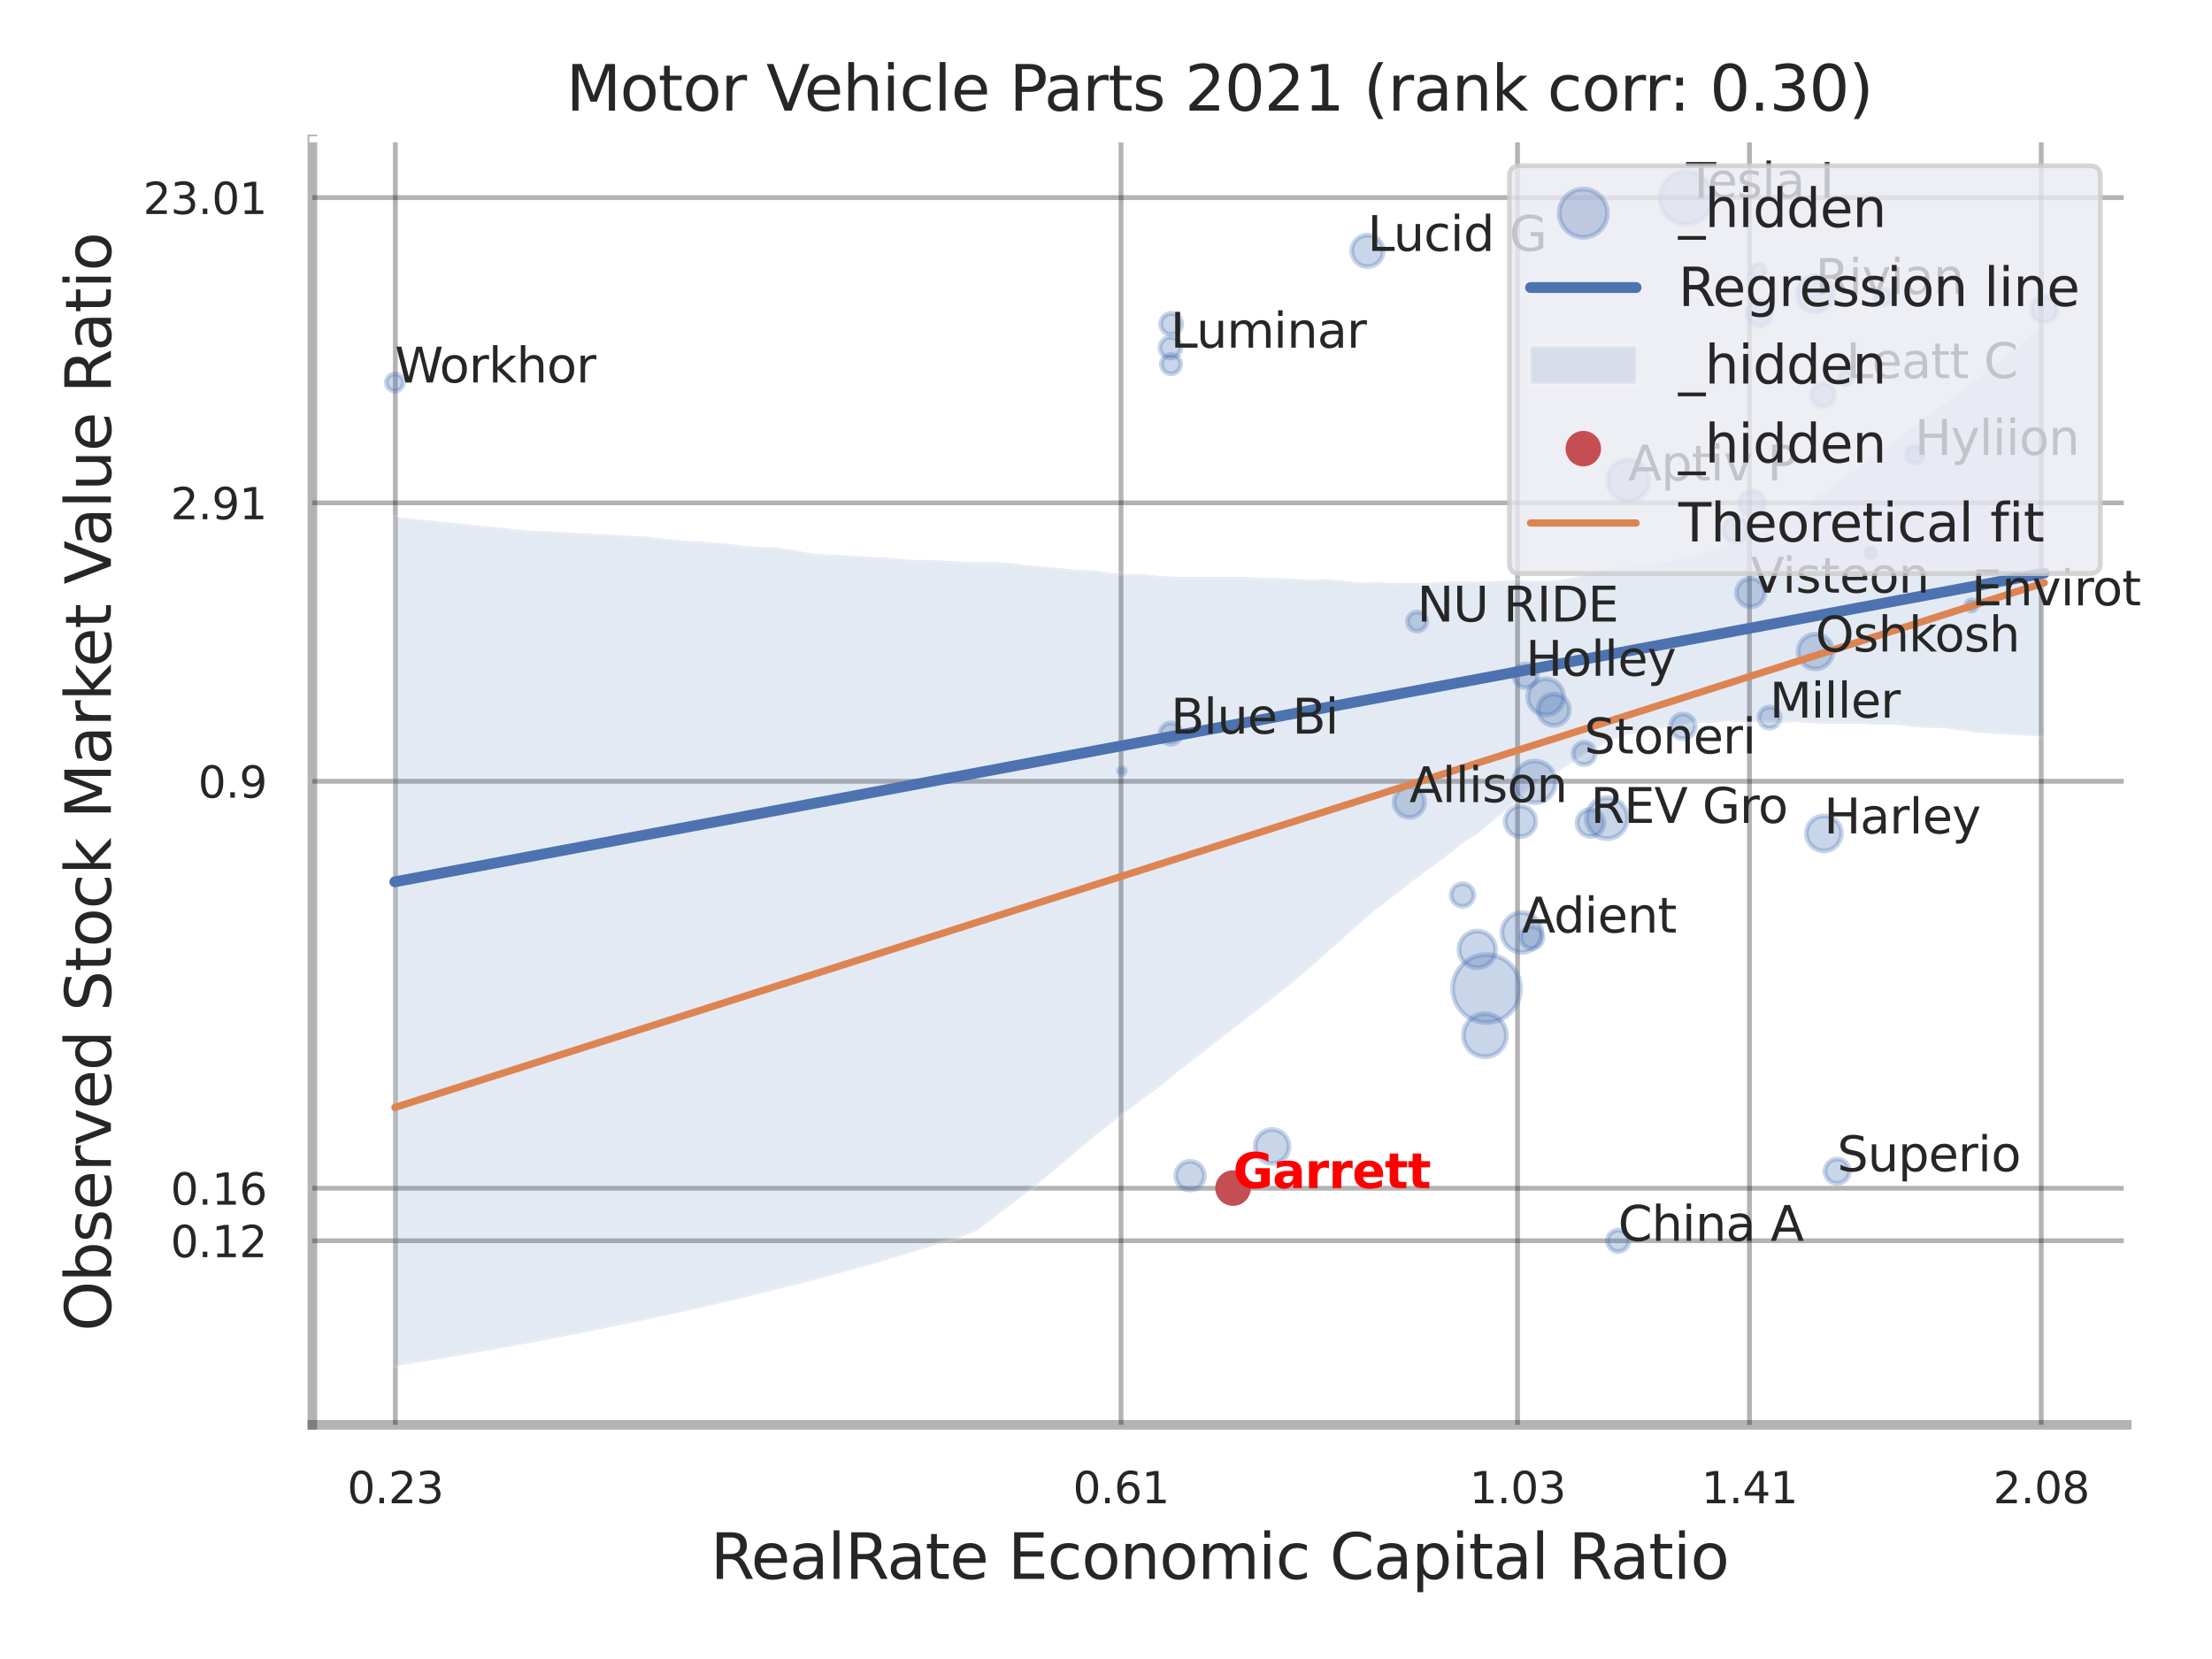
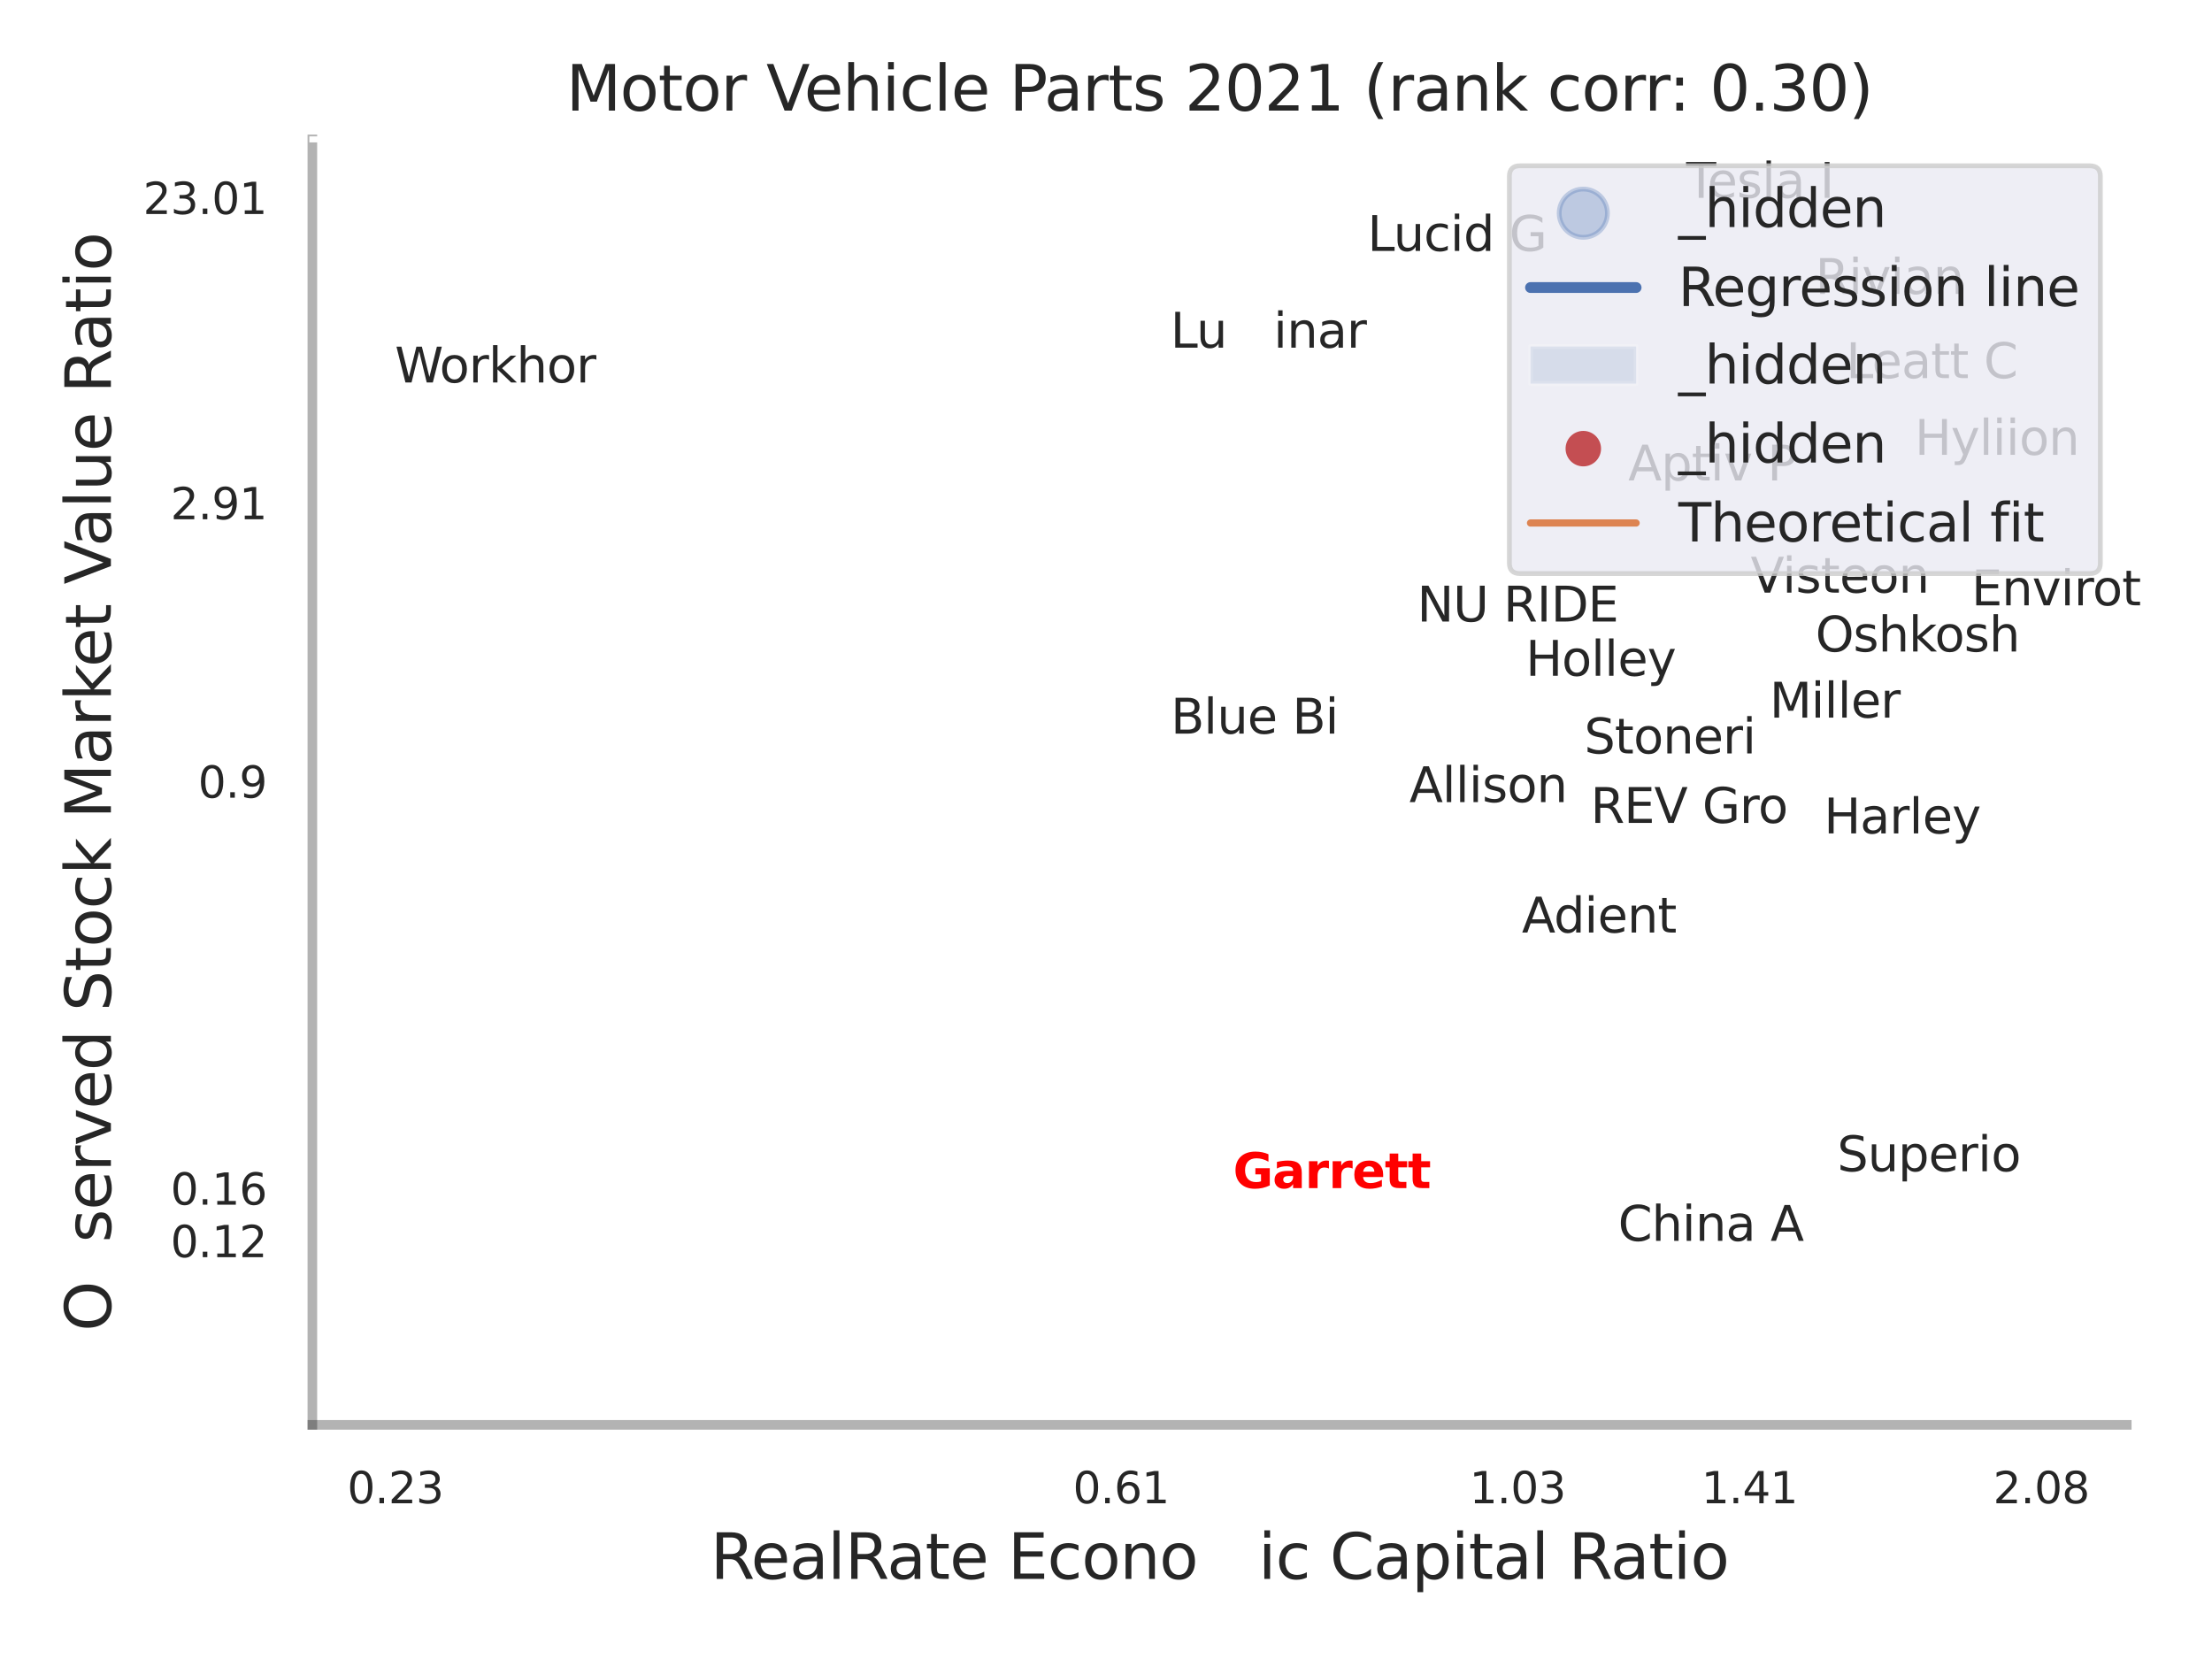
<svg xmlns="http://www.w3.org/2000/svg" xmlns:xlink="http://www.w3.org/1999/xlink" width="460.8pt" height="345.6pt" viewBox="0 0 460.8 345.6" version="1.1">
  <defs>
    <style type="text/css">*{stroke-linejoin: round; stroke-linecap: butt}</style>
  </defs>
  <g id="figure_1">
    <g id="patch_1">
      <path d="M 0 345.6  L 460.8 345.6  L 460.8 0  L 0 0  z " style="fill: #ffffff" />
    </g>
    <g id="axes_1">
      <g id="patch_2">
        <path d="M 65.07 296.82  L 443.042 296.82  L 443.042 29.04  L 65.07 29.04  z " style="fill: #ffffff" />
      </g>
      <g id="matplotlib.axis_1">
        <g id="xtick_1">
          <g id="line2d_1">
            <path d="M 82.355 296.82  L 82.355 29.04  " clip-path="url(#pa60a6bb347)" style="fill: none; stroke: #000000; stroke-opacity: 0.3; stroke-linecap: round" />
          </g>
          <g id="text_1">
            <g style="fill: #262626" transform="translate(72.335 313.159) scale(0.09 -0.09)">
              <defs>
                <path id="DejaVuSans-30" d="M 2034 4250  Q 1547 4250 1301 3770  Q 1056 3291 1056 2328  Q 1056 1369 1301 889  Q 1547 409 2034 409  Q 2525 409 2770 889  Q 3016 1369 3016 2328  Q 3016 3291 2770 3770  Q 2525 4250 2034 4250  z M 2034 4750  Q 2819 4750 3233 4129  Q 3647 3509 3647 2328  Q 3647 1150 3233 529  Q 2819 -91 2034 -91  Q 1250 -91 836 529  Q 422 1150 422 2328  Q 422 3509 836 4129  Q 1250 4750 2034 4750  z " transform="scale(0.016)" />
                <path id="DejaVuSans-2e" d="M 684 794  L 1344 794  L 1344 0  L 684 0  L 684 794  z " transform="scale(0.016)" />
                <path id="DejaVuSans-32" d="M 1228 531  L 3431 531  L 3431 0  L 469 0  L 469 531  Q 828 903 1448 1529  Q 2069 2156 2228 2338  Q 2531 2678 2651 2914  Q 2772 3150 2772 3378  Q 2772 3750 2511 3984  Q 2250 4219 1831 4219  Q 1534 4219 1204 4116  Q 875 4013 500 3803  L 500 4441  Q 881 4594 1212 4672  Q 1544 4750 1819 4750  Q 2544 4750 2975 4387  Q 3406 4025 3406 3419  Q 3406 3131 3298 2873  Q 3191 2616 2906 2266  Q 2828 2175 2409 1742  Q 1991 1309 1228 531  z " transform="scale(0.016)" />
                <path id="DejaVuSans-33" d="M 2597 2516  Q 3050 2419 3304 2112  Q 3559 1806 3559 1356  Q 3559 666 3084 287  Q 2609 -91 1734 -91  Q 1441 -91 1130 -33  Q 819 25 488 141  L 488 750  Q 750 597 1062 519  Q 1375 441 1716 441  Q 2309 441 2620 675  Q 2931 909 2931 1356  Q 2931 1769 2642 2001  Q 2353 2234 1838 2234  L 1294 2234  L 1294 2753  L 1863 2753  Q 2328 2753 2575 2939  Q 2822 3125 2822 3475  Q 2822 3834 2567 4026  Q 2313 4219 1838 4219  Q 1578 4219 1281 4162  Q 984 4106 628 3988  L 628 4550  Q 988 4650 1302 4700  Q 1616 4750 1894 4750  Q 2613 4750 3031 4423  Q 3450 4097 3450 3541  Q 3450 3153 3228 2886  Q 3006 2619 2597 2516  z " transform="scale(0.016)" />
              </defs>
              <use xlink:href="#DejaVuSans-30" />
              <use xlink:href="#DejaVuSans-2e" transform="translate(63.623 0)" />
              <use xlink:href="#DejaVuSans-32" transform="translate(95.41 0)" />
              <use xlink:href="#DejaVuSans-33" transform="translate(159.033 0)" />
            </g>
          </g>
        </g>
        <g id="xtick_2">
          <g id="line2d_2">
            <path d="M 233.529 296.82  L 233.529 29.04  " clip-path="url(#pa60a6bb347)" style="fill: none; stroke: #000000; stroke-opacity: 0.3; stroke-linecap: round" />
          </g>
          <g id="text_2">
            <g style="fill: #262626" transform="translate(223.51 313.159) scale(0.09 -0.09)">
              <defs>
                <path id="DejaVuSans-36" d="M 2113 2584  Q 1688 2584 1439 2293  Q 1191 2003 1191 1497  Q 1191 994 1439 701  Q 1688 409 2113 409  Q 2538 409 2786 701  Q 3034 994 3034 1497  Q 3034 2003 2786 2293  Q 2538 2584 2113 2584  z M 3366 4563  L 3366 3988  Q 3128 4100 2886 4159  Q 2644 4219 2406 4219  Q 1781 4219 1451 3797  Q 1122 3375 1075 2522  Q 1259 2794 1537 2939  Q 1816 3084 2150 3084  Q 2853 3084 3261 2657  Q 3669 2231 3669 1497  Q 3669 778 3244 343  Q 2819 -91 2113 -91  Q 1303 -91 875 529  Q 447 1150 447 2328  Q 447 3434 972 4092  Q 1497 4750 2381 4750  Q 2619 4750 2861 4703  Q 3103 4656 3366 4563  z " transform="scale(0.016)" />
                <path id="DejaVuSans-31" d="M 794 531  L 1825 531  L 1825 4091  L 703 3866  L 703 4441  L 1819 4666  L 2450 4666  L 2450 531  L 3481 531  L 3481 0  L 794 0  L 794 531  z " transform="scale(0.016)" />
              </defs>
              <use xlink:href="#DejaVuSans-30" />
              <use xlink:href="#DejaVuSans-2e" transform="translate(63.623 0)" />
              <use xlink:href="#DejaVuSans-36" transform="translate(95.41 0)" />
              <use xlink:href="#DejaVuSans-31" transform="translate(159.033 0)" />
            </g>
          </g>
        </g>
        <g id="xtick_3">
          <g id="line2d_3">
            <path d="M 316.129 296.82  L 316.129 29.04  " clip-path="url(#pa60a6bb347)" style="fill: none; stroke: #000000; stroke-opacity: 0.3; stroke-linecap: round" />
          </g>
          <g id="text_3">
            <g style="fill: #262626" transform="translate(306.11 313.159) scale(0.09 -0.09)">
              <use xlink:href="#DejaVuSans-31" />
              <use xlink:href="#DejaVuSans-2e" transform="translate(63.623 0)" />
              <use xlink:href="#DejaVuSans-30" transform="translate(95.41 0)" />
              <use xlink:href="#DejaVuSans-33" transform="translate(159.033 0)" />
            </g>
          </g>
        </g>
        <g id="xtick_4">
          <g id="line2d_4">
            <path d="M 364.443 296.82  L 364.443 29.04  " clip-path="url(#pa60a6bb347)" style="fill: none; stroke: #000000; stroke-opacity: 0.3; stroke-linecap: round" />
          </g>
          <g id="text_4">
            <g style="fill: #262626" transform="translate(354.423 313.159) scale(0.09 -0.09)">
              <defs>
                <path id="DejaVuSans-34" d="M 2419 4116  L 825 1625  L 2419 1625  L 2419 4116  z M 2253 4666  L 3047 4666  L 3047 1625  L 3713 1625  L 3713 1100  L 3047 1100  L 3047 0  L 2419 0  L 2419 1100  L 313 1100  L 313 1709  L 2253 4666  z " transform="scale(0.016)" />
              </defs>
              <use xlink:href="#DejaVuSans-31" />
              <use xlink:href="#DejaVuSans-2e" transform="translate(63.623 0)" />
              <use xlink:href="#DejaVuSans-34" transform="translate(95.41 0)" />
              <use xlink:href="#DejaVuSans-31" transform="translate(159.033 0)" />
            </g>
          </g>
        </g>
        <g id="xtick_5">
          <g id="line2d_5">
            <path d="M 425.224 296.82  L 425.224 29.04  " clip-path="url(#pa60a6bb347)" style="fill: none; stroke: #000000; stroke-opacity: 0.3; stroke-linecap: round" />
          </g>
          <g id="text_5">
            <g style="fill: #262626" transform="translate(415.205 313.159) scale(0.09 -0.09)">
              <defs>
                <path id="DejaVuSans-38" d="M 2034 2216  Q 1584 2216 1326 1975  Q 1069 1734 1069 1313  Q 1069 891 1326 650  Q 1584 409 2034 409  Q 2484 409 2743 651  Q 3003 894 3003 1313  Q 3003 1734 2745 1975  Q 2488 2216 2034 2216  z M 1403 2484  Q 997 2584 770 2862  Q 544 3141 544 3541  Q 544 4100 942 4425  Q 1341 4750 2034 4750  Q 2731 4750 3128 4425  Q 3525 4100 3525 3541  Q 3525 3141 3298 2862  Q 3072 2584 2669 2484  Q 3125 2378 3379 2068  Q 3634 1759 3634 1313  Q 3634 634 3220 271  Q 2806 -91 2034 -91  Q 1263 -91 848 271  Q 434 634 434 1313  Q 434 1759 690 2068  Q 947 2378 1403 2484  z M 1172 3481  Q 1172 3119 1398 2916  Q 1625 2713 2034 2713  Q 2441 2713 2670 2916  Q 2900 3119 2900 3481  Q 2900 3844 2670 4047  Q 2441 4250 2034 4250  Q 1625 4250 1398 4047  Q 1172 3844 1172 3481  z " transform="scale(0.016)" />
              </defs>
              <use xlink:href="#DejaVuSans-32" />
              <use xlink:href="#DejaVuSans-2e" transform="translate(63.623 0)" />
              <use xlink:href="#DejaVuSans-30" transform="translate(95.41 0)" />
              <use xlink:href="#DejaVuSans-38" transform="translate(159.033 0)" />
            </g>
          </g>
        </g>
        <g id="xtick_6" />
        <g id="xtick_7" />
        <g id="xtick_8" />
        <g id="text_6">
          <g style="fill: #262626" transform="translate(148.002 328.908) scale(0.13 -0.13)">
            <defs>
              <path id="DejaVuSans-52" d="M 2841 2188  Q 3044 2119 3236 1894  Q 3428 1669 3622 1275  L 4263 0  L 3584 0  L 2988 1197  Q 2756 1666 2539 1819  Q 2322 1972 1947 1972  L 1259 1972  L 1259 0  L 628 0  L 628 4666  L 2053 4666  Q 2853 4666 3247 4331  Q 3641 3997 3641 3322  Q 3641 2881 3436 2590  Q 3231 2300 2841 2188  z M 1259 4147  L 1259 2491  L 2053 2491  Q 2509 2491 2742 2702  Q 2975 2913 2975 3322  Q 2975 3731 2742 3939  Q 2509 4147 2053 4147  L 1259 4147  z " transform="scale(0.016)" />
              <path id="DejaVuSans-65" d="M 3597 1894  L 3597 1613  L 953 1613  Q 991 1019 1311 708  Q 1631 397 2203 397  Q 2534 397 2845 478  Q 3156 559 3463 722  L 3463 178  Q 3153 47 2828 -22  Q 2503 -91 2169 -91  Q 1331 -91 842 396  Q 353 884 353 1716  Q 353 2575 817 3079  Q 1281 3584 2069 3584  Q 2775 3584 3186 3129  Q 3597 2675 3597 1894  z M 3022 2063  Q 3016 2534 2758 2815  Q 2500 3097 2075 3097  Q 1594 3097 1305 2825  Q 1016 2553 972 2059  L 3022 2063  z " transform="scale(0.016)" />
              <path id="DejaVuSans-61" d="M 2194 1759  Q 1497 1759 1228 1600  Q 959 1441 959 1056  Q 959 750 1161 570  Q 1363 391 1709 391  Q 2188 391 2477 730  Q 2766 1069 2766 1631  L 2766 1759  L 2194 1759  z M 3341 1997  L 3341 0  L 2766 0  L 2766 531  Q 2569 213 2275 61  Q 1981 -91 1556 -91  Q 1019 -91 701 211  Q 384 513 384 1019  Q 384 1609 779 1909  Q 1175 2209 1959 2209  L 2766 2209  L 2766 2266  Q 2766 2663 2505 2880  Q 2244 3097 1772 3097  Q 1472 3097 1187 3025  Q 903 2953 641 2809  L 641 3341  Q 956 3463 1253 3523  Q 1550 3584 1831 3584  Q 2591 3584 2966 3190  Q 3341 2797 3341 1997  z " transform="scale(0.016)" />
              <path id="DejaVuSans-6c" d="M 603 4863  L 1178 4863  L 1178 0  L 603 0  L 603 4863  z " transform="scale(0.016)" />
              <path id="DejaVuSans-74" d="M 1172 4494  L 1172 3500  L 2356 3500  L 2356 3053  L 1172 3053  L 1172 1153  Q 1172 725 1289 603  Q 1406 481 1766 481  L 2356 481  L 2356 0  L 1766 0  Q 1100 0 847 248  Q 594 497 594 1153  L 594 3053  L 172 3053  L 172 3500  L 594 3500  L 594 4494  L 1172 4494  z " transform="scale(0.016)" />
              <path id="DejaVuSans-20" transform="scale(0.016)" />
              <path id="DejaVuSans-45" d="M 628 4666  L 3578 4666  L 3578 4134  L 1259 4134  L 1259 2753  L 3481 2753  L 3481 2222  L 1259 2222  L 1259 531  L 3634 531  L 3634 0  L 628 0  L 628 4666  z " transform="scale(0.016)" />
              <path id="DejaVuSans-63" d="M 3122 3366  L 3122 2828  Q 2878 2963 2633 3030  Q 2388 3097 2138 3097  Q 1578 3097 1268 2742  Q 959 2388 959 1747  Q 959 1106 1268 751  Q 1578 397 2138 397  Q 2388 397 2633 464  Q 2878 531 3122 666  L 3122 134  Q 2881 22 2623 -34  Q 2366 -91 2075 -91  Q 1284 -91 818 406  Q 353 903 353 1747  Q 353 2603 823 3093  Q 1294 3584 2113 3584  Q 2378 3584 2631 3529  Q 2884 3475 3122 3366  z " transform="scale(0.016)" />
              <path id="DejaVuSans-6f" d="M 1959 3097  Q 1497 3097 1228 2736  Q 959 2375 959 1747  Q 959 1119 1226 758  Q 1494 397 1959 397  Q 2419 397 2687 759  Q 2956 1122 2956 1747  Q 2956 2369 2687 2733  Q 2419 3097 1959 3097  z M 1959 3584  Q 2709 3584 3137 3096  Q 3566 2609 3566 1747  Q 3566 888 3137 398  Q 2709 -91 1959 -91  Q 1206 -91 779 398  Q 353 888 353 1747  Q 353 2609 779 3096  Q 1206 3584 1959 3584  z " transform="scale(0.016)" />
              <path id="DejaVuSans-6e" d="M 3513 2113  L 3513 0  L 2938 0  L 2938 2094  Q 2938 2591 2744 2837  Q 2550 3084 2163 3084  Q 1697 3084 1428 2787  Q 1159 2491 1159 1978  L 1159 0  L 581 0  L 581 3500  L 1159 3500  L 1159 2956  Q 1366 3272 1645 3428  Q 1925 3584 2291 3584  Q 2894 3584 3203 3211  Q 3513 2838 3513 2113  z " transform="scale(0.016)" />
-               <path id="DejaVuSans-6d" d="M 3328 2828  Q 3544 3216 3844 3400  Q 4144 3584 4550 3584  Q 5097 3584 5394 3201  Q 5691 2819 5691 2113  L 5691 0  L 5113 0  L 5113 2094  Q 5113 2597 4934 2840  Q 4756 3084 4391 3084  Q 3944 3084 3684 2787  Q 3425 2491 3425 1978  L 3425 0  L 2847 0  L 2847 2094  Q 2847 2600 2669 2842  Q 2491 3084 2119 3084  Q 1678 3084 1418 2786  Q 1159 2488 1159 1978  L 1159 0  L 581 0  L 581 3500  L 1159 3500  L 1159 2956  Q 1356 3278 1631 3431  Q 1906 3584 2284 3584  Q 2666 3584 2933 3390  Q 3200 3197 3328 2828  z " transform="scale(0.016)" />
              <path id="DejaVuSans-69" d="M 603 3500  L 1178 3500  L 1178 0  L 603 0  L 603 3500  z M 603 4863  L 1178 4863  L 1178 4134  L 603 4134  L 603 4863  z " transform="scale(0.016)" />
              <path id="DejaVuSans-43" d="M 4122 4306  L 4122 3641  Q 3803 3938 3442 4084  Q 3081 4231 2675 4231  Q 1875 4231 1450 3742  Q 1025 3253 1025 2328  Q 1025 1406 1450 917  Q 1875 428 2675 428  Q 3081 428 3442 575  Q 3803 722 4122 1019  L 4122 359  Q 3791 134 3420 21  Q 3050 -91 2638 -91  Q 1578 -91 968 557  Q 359 1206 359 2328  Q 359 3453 968 4101  Q 1578 4750 2638 4750  Q 3056 4750 3426 4639  Q 3797 4528 4122 4306  z " transform="scale(0.016)" />
              <path id="DejaVuSans-70" d="M 1159 525  L 1159 -1331  L 581 -1331  L 581 3500  L 1159 3500  L 1159 2969  Q 1341 3281 1617 3432  Q 1894 3584 2278 3584  Q 2916 3584 3314 3078  Q 3713 2572 3713 1747  Q 3713 922 3314 415  Q 2916 -91 2278 -91  Q 1894 -91 1617 61  Q 1341 213 1159 525  z M 3116 1747  Q 3116 2381 2855 2742  Q 2594 3103 2138 3103  Q 1681 3103 1420 2742  Q 1159 2381 1159 1747  Q 1159 1113 1420 752  Q 1681 391 2138 391  Q 2594 391 2855 752  Q 3116 1113 3116 1747  z " transform="scale(0.016)" />
            </defs>
            <use xlink:href="#DejaVuSans-52" />
            <use xlink:href="#DejaVuSans-65" transform="translate(64.982 0)" />
            <use xlink:href="#DejaVuSans-61" transform="translate(126.506 0)" />
            <use xlink:href="#DejaVuSans-6c" transform="translate(187.785 0)" />
            <use xlink:href="#DejaVuSans-52" transform="translate(215.568 0)" />
            <use xlink:href="#DejaVuSans-61" transform="translate(282.801 0)" />
            <use xlink:href="#DejaVuSans-74" transform="translate(344.08 0)" />
            <use xlink:href="#DejaVuSans-65" transform="translate(383.289 0)" />
            <use xlink:href="#DejaVuSans-20" transform="translate(444.812 0)" />
            <use xlink:href="#DejaVuSans-45" transform="translate(476.6 0)" />
            <use xlink:href="#DejaVuSans-63" transform="translate(539.783 0)" />
            <use xlink:href="#DejaVuSans-6f" transform="translate(594.764 0)" />
            <use xlink:href="#DejaVuSans-6e" transform="translate(655.945 0)" />
            <use xlink:href="#DejaVuSans-6f" transform="translate(719.324 0)" />
            <use xlink:href="#DejaVuSans-6d" transform="translate(780.506 0)" />
            <use xlink:href="#DejaVuSans-69" transform="translate(877.918 0)" />
            <use xlink:href="#DejaVuSans-63" transform="translate(905.701 0)" />
            <use xlink:href="#DejaVuSans-20" transform="translate(960.682 0)" />
            <use xlink:href="#DejaVuSans-43" transform="translate(992.469 0)" />
            <use xlink:href="#DejaVuSans-61" transform="translate(1062.293 0)" />
            <use xlink:href="#DejaVuSans-70" transform="translate(1123.572 0)" />
            <use xlink:href="#DejaVuSans-69" transform="translate(1187.049 0)" />
            <use xlink:href="#DejaVuSans-74" transform="translate(1214.832 0)" />
            <use xlink:href="#DejaVuSans-61" transform="translate(1254.041 0)" />
            <use xlink:href="#DejaVuSans-6c" transform="translate(1315.32 0)" />
            <use xlink:href="#DejaVuSans-20" transform="translate(1343.104 0)" />
            <use xlink:href="#DejaVuSans-52" transform="translate(1374.891 0)" />
            <use xlink:href="#DejaVuSans-61" transform="translate(1442.123 0)" />
            <use xlink:href="#DejaVuSans-74" transform="translate(1503.402 0)" />
            <use xlink:href="#DejaVuSans-69" transform="translate(1542.611 0)" />
            <use xlink:href="#DejaVuSans-6f" transform="translate(1570.395 0)" />
          </g>
        </g>
      </g>
      <g id="matplotlib.axis_2">
        <g id="ytick_1">
          <g id="line2d_6">
            <path d="M 65.07 258.472  L 443.042 258.472  " clip-path="url(#pa60a6bb347)" style="fill: none; stroke: #000000; stroke-opacity: 0.3; stroke-linecap: round" />
          </g>
          <g id="text_7">
            <g style="fill: #262626" transform="translate(35.531 261.891) scale(0.09 -0.09)">
              <use xlink:href="#DejaVuSans-30" />
              <use xlink:href="#DejaVuSans-2e" transform="translate(63.623 0)" />
              <use xlink:href="#DejaVuSans-31" transform="translate(95.41 0)" />
              <use xlink:href="#DejaVuSans-32" transform="translate(159.033 0)" />
            </g>
          </g>
        </g>
        <g id="ytick_2">
          <g id="line2d_7">
            <path d="M 65.07 247.532  L 443.042 247.532  " clip-path="url(#pa60a6bb347)" style="fill: none; stroke: #000000; stroke-opacity: 0.3; stroke-linecap: round" />
          </g>
          <g id="text_8">
            <g style="fill: #262626" transform="translate(35.531 250.952) scale(0.09 -0.09)">
              <use xlink:href="#DejaVuSans-30" />
              <use xlink:href="#DejaVuSans-2e" transform="translate(63.623 0)" />
              <use xlink:href="#DejaVuSans-31" transform="translate(95.41 0)" />
              <use xlink:href="#DejaVuSans-36" transform="translate(159.033 0)" />
            </g>
          </g>
        </g>
        <g id="ytick_3">
          <g id="line2d_8">
            <path d="M 65.07 162.756  L 443.042 162.756  " clip-path="url(#pa60a6bb347)" style="fill: none; stroke: #000000; stroke-opacity: 0.3; stroke-linecap: round" />
          </g>
          <g id="text_9">
            <g style="fill: #262626" transform="translate(41.257 166.176) scale(0.09 -0.09)">
              <defs>
                <path id="DejaVuSans-39" d="M 703 97  L 703 672  Q 941 559 1184 500  Q 1428 441 1663 441  Q 2288 441 2617 861  Q 2947 1281 2994 2138  Q 2813 1869 2534 1725  Q 2256 1581 1919 1581  Q 1219 1581 811 2004  Q 403 2428 403 3163  Q 403 3881 828 4315  Q 1253 4750 1959 4750  Q 2769 4750 3195 4129  Q 3622 3509 3622 2328  Q 3622 1225 3098 567  Q 2575 -91 1691 -91  Q 1453 -91 1209 -44  Q 966 3 703 97  z M 1959 2075  Q 2384 2075 2632 2365  Q 2881 2656 2881 3163  Q 2881 3666 2632 3958  Q 2384 4250 1959 4250  Q 1534 4250 1286 3958  Q 1038 3666 1038 3163  Q 1038 2656 1286 2365  Q 1534 2075 1959 2075  z " transform="scale(0.016)" />
              </defs>
              <use xlink:href="#DejaVuSans-30" />
              <use xlink:href="#DejaVuSans-2e" transform="translate(63.623 0)" />
              <use xlink:href="#DejaVuSans-39" transform="translate(95.41 0)" />
            </g>
          </g>
        </g>
        <g id="ytick_4">
          <g id="line2d_9">
            <path d="M 65.07 104.751  L 443.042 104.751  " clip-path="url(#pa60a6bb347)" style="fill: none; stroke: #000000; stroke-opacity: 0.3; stroke-linecap: round" />
          </g>
          <g id="text_10">
            <g style="fill: #262626" transform="translate(35.531 108.171) scale(0.09 -0.09)">
              <use xlink:href="#DejaVuSans-32" />
              <use xlink:href="#DejaVuSans-2e" transform="translate(63.623 0)" />
              <use xlink:href="#DejaVuSans-39" transform="translate(95.41 0)" />
              <use xlink:href="#DejaVuSans-31" transform="translate(159.033 0)" />
            </g>
          </g>
        </g>
        <g id="ytick_5">
          <g id="line2d_10">
            <path d="M 65.07 41.163  L 443.042 41.163  " clip-path="url(#pa60a6bb347)" style="fill: none; stroke: #000000; stroke-opacity: 0.3; stroke-linecap: round" />
          </g>
          <g id="text_11">
            <g style="fill: #262626" transform="translate(29.805 44.583) scale(0.09 -0.09)">
              <use xlink:href="#DejaVuSans-32" />
              <use xlink:href="#DejaVuSans-33" transform="translate(63.623 0)" />
              <use xlink:href="#DejaVuSans-2e" transform="translate(127.246 0)" />
              <use xlink:href="#DejaVuSans-30" transform="translate(159.033 0)" />
              <use xlink:href="#DejaVuSans-31" transform="translate(222.656 0)" />
            </g>
          </g>
        </g>
        <g id="ytick_6" />
        <g id="ytick_7" />
        <g id="ytick_8" />
        <g id="text_12">
          <g style="fill: #262626" transform="translate(23.101 277.332) rotate(-90) scale(0.13 -0.13)">
            <defs>
              <path id="DejaVuSans-4f" d="M 2522 4238  Q 1834 4238 1429 3725  Q 1025 3213 1025 2328  Q 1025 1447 1429 934  Q 1834 422 2522 422  Q 3209 422 3611 934  Q 4013 1447 4013 2328  Q 4013 3213 3611 3725  Q 3209 4238 2522 4238  z M 2522 4750  Q 3503 4750 4090 4092  Q 4678 3434 4678 2328  Q 4678 1225 4090 567  Q 3503 -91 2522 -91  Q 1538 -91 948 565  Q 359 1222 359 2328  Q 359 3434 948 4092  Q 1538 4750 2522 4750  z " transform="scale(0.016)" />
-               <path id="DejaVuSans-62" d="M 3116 1747  Q 3116 2381 2855 2742  Q 2594 3103 2138 3103  Q 1681 3103 1420 2742  Q 1159 2381 1159 1747  Q 1159 1113 1420 752  Q 1681 391 2138 391  Q 2594 391 2855 752  Q 3116 1113 3116 1747  z M 1159 2969  Q 1341 3281 1617 3432  Q 1894 3584 2278 3584  Q 2916 3584 3314 3078  Q 3713 2572 3713 1747  Q 3713 922 3314 415  Q 2916 -91 2278 -91  Q 1894 -91 1617 61  Q 1341 213 1159 525  L 1159 0  L 581 0  L 581 4863  L 1159 4863  L 1159 2969  z " transform="scale(0.016)" />
              <path id="DejaVuSans-73" d="M 2834 3397  L 2834 2853  Q 2591 2978 2328 3040  Q 2066 3103 1784 3103  Q 1356 3103 1142 2972  Q 928 2841 928 2578  Q 928 2378 1081 2264  Q 1234 2150 1697 2047  L 1894 2003  Q 2506 1872 2764 1633  Q 3022 1394 3022 966  Q 3022 478 2636 193  Q 2250 -91 1575 -91  Q 1294 -91 989 -36  Q 684 19 347 128  L 347 722  Q 666 556 975 473  Q 1284 391 1588 391  Q 1994 391 2212 530  Q 2431 669 2431 922  Q 2431 1156 2273 1281  Q 2116 1406 1581 1522  L 1381 1569  Q 847 1681 609 1914  Q 372 2147 372 2553  Q 372 3047 722 3315  Q 1072 3584 1716 3584  Q 2034 3584 2315 3537  Q 2597 3491 2834 3397  z " transform="scale(0.016)" />
              <path id="DejaVuSans-72" d="M 2631 2963  Q 2534 3019 2420 3045  Q 2306 3072 2169 3072  Q 1681 3072 1420 2755  Q 1159 2438 1159 1844  L 1159 0  L 581 0  L 581 3500  L 1159 3500  L 1159 2956  Q 1341 3275 1631 3429  Q 1922 3584 2338 3584  Q 2397 3584 2469 3576  Q 2541 3569 2628 3553  L 2631 2963  z " transform="scale(0.016)" />
              <path id="DejaVuSans-76" d="M 191 3500  L 800 3500  L 1894 563  L 2988 3500  L 3597 3500  L 2284 0  L 1503 0  L 191 3500  z " transform="scale(0.016)" />
              <path id="DejaVuSans-64" d="M 2906 2969  L 2906 4863  L 3481 4863  L 3481 0  L 2906 0  L 2906 525  Q 2725 213 2448 61  Q 2172 -91 1784 -91  Q 1150 -91 751 415  Q 353 922 353 1747  Q 353 2572 751 3078  Q 1150 3584 1784 3584  Q 2172 3584 2448 3432  Q 2725 3281 2906 2969  z M 947 1747  Q 947 1113 1208 752  Q 1469 391 1925 391  Q 2381 391 2643 752  Q 2906 1113 2906 1747  Q 2906 2381 2643 2742  Q 2381 3103 1925 3103  Q 1469 3103 1208 2742  Q 947 2381 947 1747  z " transform="scale(0.016)" />
              <path id="DejaVuSans-53" d="M 3425 4513  L 3425 3897  Q 3066 4069 2747 4153  Q 2428 4238 2131 4238  Q 1616 4238 1336 4038  Q 1056 3838 1056 3469  Q 1056 3159 1242 3001  Q 1428 2844 1947 2747  L 2328 2669  Q 3034 2534 3370 2195  Q 3706 1856 3706 1288  Q 3706 609 3251 259  Q 2797 -91 1919 -91  Q 1588 -91 1214 -16  Q 841 59 441 206  L 441 856  Q 825 641 1194 531  Q 1563 422 1919 422  Q 2459 422 2753 634  Q 3047 847 3047 1241  Q 3047 1584 2836 1778  Q 2625 1972 2144 2069  L 1759 2144  Q 1053 2284 737 2584  Q 422 2884 422 3419  Q 422 4038 858 4394  Q 1294 4750 2059 4750  Q 2388 4750 2728 4690  Q 3069 4631 3425 4513  z " transform="scale(0.016)" />
              <path id="DejaVuSans-6b" d="M 581 4863  L 1159 4863  L 1159 1991  L 2875 3500  L 3609 3500  L 1753 1863  L 3688 0  L 2938 0  L 1159 1709  L 1159 0  L 581 0  L 581 4863  z " transform="scale(0.016)" />
              <path id="DejaVuSans-4d" d="M 628 4666  L 1569 4666  L 2759 1491  L 3956 4666  L 4897 4666  L 4897 0  L 4281 0  L 4281 4097  L 3078 897  L 2444 897  L 1241 4097  L 1241 0  L 628 0  L 628 4666  z " transform="scale(0.016)" />
              <path id="DejaVuSans-56" d="M 1831 0  L 50 4666  L 709 4666  L 2188 738  L 3669 4666  L 4325 4666  L 2547 0  L 1831 0  z " transform="scale(0.016)" />
              <path id="DejaVuSans-75" d="M 544 1381  L 544 3500  L 1119 3500  L 1119 1403  Q 1119 906 1312 657  Q 1506 409 1894 409  Q 2359 409 2629 706  Q 2900 1003 2900 1516  L 2900 3500  L 3475 3500  L 3475 0  L 2900 0  L 2900 538  Q 2691 219 2414 64  Q 2138 -91 1772 -91  Q 1169 -91 856 284  Q 544 659 544 1381  z M 1991 3584  L 1991 3584  z " transform="scale(0.016)" />
            </defs>
            <use xlink:href="#DejaVuSans-4f" />
            <use xlink:href="#DejaVuSans-62" transform="translate(78.711 0)" />
            <use xlink:href="#DejaVuSans-73" transform="translate(142.188 0)" />
            <use xlink:href="#DejaVuSans-65" transform="translate(194.287 0)" />
            <use xlink:href="#DejaVuSans-72" transform="translate(255.811 0)" />
            <use xlink:href="#DejaVuSans-76" transform="translate(296.924 0)" />
            <use xlink:href="#DejaVuSans-65" transform="translate(356.104 0)" />
            <use xlink:href="#DejaVuSans-64" transform="translate(417.627 0)" />
            <use xlink:href="#DejaVuSans-20" transform="translate(481.104 0)" />
            <use xlink:href="#DejaVuSans-53" transform="translate(512.891 0)" />
            <use xlink:href="#DejaVuSans-74" transform="translate(576.367 0)" />
            <use xlink:href="#DejaVuSans-6f" transform="translate(615.576 0)" />
            <use xlink:href="#DejaVuSans-63" transform="translate(676.758 0)" />
            <use xlink:href="#DejaVuSans-6b" transform="translate(731.738 0)" />
            <use xlink:href="#DejaVuSans-20" transform="translate(789.648 0)" />
            <use xlink:href="#DejaVuSans-4d" transform="translate(821.436 0)" />
            <use xlink:href="#DejaVuSans-61" transform="translate(907.715 0)" />
            <use xlink:href="#DejaVuSans-72" transform="translate(968.994 0)" />
            <use xlink:href="#DejaVuSans-6b" transform="translate(1010.107 0)" />
            <use xlink:href="#DejaVuSans-65" transform="translate(1064.393 0)" />
            <use xlink:href="#DejaVuSans-74" transform="translate(1125.916 0)" />
            <use xlink:href="#DejaVuSans-20" transform="translate(1165.125 0)" />
            <use xlink:href="#DejaVuSans-56" transform="translate(1196.912 0)" />
            <use xlink:href="#DejaVuSans-61" transform="translate(1257.57 0)" />
            <use xlink:href="#DejaVuSans-6c" transform="translate(1318.85 0)" />
            <use xlink:href="#DejaVuSans-75" transform="translate(1346.633 0)" />
            <use xlink:href="#DejaVuSans-65" transform="translate(1410.012 0)" />
            <use xlink:href="#DejaVuSans-20" transform="translate(1471.535 0)" />
            <use xlink:href="#DejaVuSans-52" transform="translate(1503.322 0)" />
            <use xlink:href="#DejaVuSans-61" transform="translate(1570.555 0)" />
            <use xlink:href="#DejaVuSans-74" transform="translate(1631.834 0)" />
            <use xlink:href="#DejaVuSans-69" transform="translate(1671.043 0)" />
            <use xlink:href="#DejaVuSans-6f" transform="translate(1698.826 0)" />
          </g>
        </g>
      </g>
      <g id="PathCollection_1">
        <path d="M 307.74 201.586  C 308.751 201.586 309.72 201.185 310.435 200.47  C 311.149 199.756 311.551 198.786 311.551 197.776  C 311.551 196.765 311.149 195.796 310.435 195.081  C 309.72 194.367 308.751 193.965 307.74 193.965  C 306.729 193.965 305.76 194.367 305.045 195.081  C 304.331 195.796 303.929 196.765 303.929 197.776  C 303.929 198.786 304.331 199.756 305.045 200.47  C 305.76 201.185 306.729 201.586 307.74 201.586  z " clip-path="url(#pa60a6bb347)" style="fill: #4c72b0; fill-opacity: 0.3; stroke: #4c72b0; stroke-opacity: 0.3" />
        <path d="M 316.736 174.286  C 317.579 174.286 318.387 173.951 318.983 173.355  C 319.579 172.759 319.914 171.951 319.914 171.108  C 319.914 170.265 319.579 169.457 318.983 168.861  C 318.387 168.265 317.579 167.93 316.736 167.93  C 315.893 167.93 315.084 168.265 314.488 168.861  C 313.892 169.457 313.557 170.265 313.557 171.108  C 313.557 171.951 313.892 172.759 314.488 173.355  C 315.084 173.951 315.893 174.286 316.736 174.286  z " clip-path="url(#pa60a6bb347)" style="fill: #4c72b0; fill-opacity: 0.3; stroke: #4c72b0; stroke-opacity: 0.3" />
        <path d="M 350.589 153.879  C 351.27 153.879 351.923 153.608 352.405 153.127  C 352.887 152.645 353.157 151.992 353.157 151.311  C 353.157 150.63 352.887 149.977 352.405 149.495  C 351.923 149.014 351.27 148.743 350.589 148.743  C 349.908 148.743 349.255 149.014 348.774 149.495  C 348.292 149.977 348.021 150.63 348.021 151.311  C 348.021 151.992 348.292 152.645 348.774 153.127  C 349.255 153.608 349.908 153.879 350.589 153.879  z " clip-path="url(#pa60a6bb347)" style="fill: #4c72b0; fill-opacity: 0.3; stroke: #4c72b0; stroke-opacity: 0.3" />
        <path d="M 382.716 246.532  C 383.39 246.532 384.037 246.265 384.513 245.788  C 384.99 245.311 385.258 244.665 385.258 243.991  C 385.258 243.317 384.99 242.67 384.513 242.193  C 384.037 241.717 383.39 241.449 382.716 241.449  C 382.042 241.449 381.396 241.717 380.919 242.193  C 380.442 242.67 380.174 243.317 380.174 243.991  C 380.174 244.665 380.442 245.311 380.919 245.788  C 381.396 246.265 382.042 246.532 382.716 246.532  z " clip-path="url(#pa60a6bb347)" style="fill: #4c72b0; fill-opacity: 0.3; stroke: #4c72b0; stroke-opacity: 0.3" />
        <path d="M 361.535 112.925  C 362.216 112.925 362.869 112.655 363.35 112.173  C 363.832 111.692 364.102 111.038 364.102 110.358  C 364.102 109.677 363.832 109.023 363.35 108.542  C 362.869 108.06 362.216 107.79 361.535 107.79  C 360.854 107.79 360.2 108.06 359.719 108.542  C 359.237 109.023 358.967 109.677 358.967 110.358  C 358.967 111.038 359.237 111.692 359.719 112.173  C 360.2 112.655 360.854 112.925 361.535 112.925  z " clip-path="url(#pa60a6bb347)" style="fill: #4c72b0; fill-opacity: 0.3; stroke: #4c72b0; stroke-opacity: 0.3" />
        <path d="M 425.862 67.125  C 426.576 67.125 427.261 66.841 427.766 66.336  C 428.271 65.831 428.554 65.146 428.554 64.432  C 428.554 63.718 428.271 63.033 427.766 62.528  C 427.261 62.023 426.576 61.739 425.862 61.739  C 425.147 61.739 424.462 62.023 423.957 62.528  C 423.452 63.033 423.169 63.718 423.169 64.432  C 423.169 65.146 423.452 65.831 423.957 66.336  C 424.462 66.841 425.147 67.125 425.862 67.125  z " clip-path="url(#pa60a6bb347)" style="fill: #4c72b0; fill-opacity: 0.3; stroke: #4c72b0; stroke-opacity: 0.3" />
        <path d="M 323.68 151.109  C 324.545 151.109 325.374 150.766 325.985 150.154  C 326.596 149.543 326.94 148.714 326.94 147.849  C 326.94 146.985 326.596 146.156 325.985 145.545  C 325.374 144.933 324.545 144.59 323.68 144.59  C 322.816 144.59 321.987 144.933 321.375 145.545  C 320.764 146.156 320.421 146.985 320.421 147.849  C 320.421 148.714 320.764 149.543 321.375 150.154  C 321.987 150.766 322.816 151.109 323.68 151.109  z " clip-path="url(#pa60a6bb347)" style="fill: #4c72b0; fill-opacity: 0.3; stroke: #4c72b0; stroke-opacity: 0.3" />
        <path d="M 378.189 139.35  C 379.15 139.35 380.073 138.968 380.753 138.288  C 381.433 137.608 381.815 136.685 381.815 135.723  C 381.815 134.762 381.433 133.839 380.753 133.159  C 380.073 132.479 379.15 132.097 378.189 132.097  C 377.227 132.097 376.304 132.479 375.624 133.159  C 374.944 133.839 374.562 134.762 374.562 135.723  C 374.562 136.685 374.944 137.608 375.624 138.288  C 376.304 138.968 377.227 139.35 378.189 139.35  z " clip-path="url(#pa60a6bb347)" style="fill: #4c72b0; fill-opacity: 0.3; stroke: #4c72b0; stroke-opacity: 0.3" />
        <path d="M 379.959 177.256  C 380.926 177.256 381.853 176.872 382.536 176.189  C 383.219 175.505 383.603 174.578 383.603 173.612  C 383.603 172.646 383.219 171.719 382.536 171.035  C 381.853 170.352 380.926 169.968 379.959 169.968  C 378.993 169.968 378.066 170.352 377.382 171.035  C 376.699 171.719 376.315 172.646 376.315 173.612  C 376.315 174.578 376.699 175.505 377.382 176.189  C 378.066 176.872 378.993 177.256 379.959 177.256  z " clip-path="url(#pa60a6bb347)" style="fill: #4c72b0; fill-opacity: 0.3; stroke: #4c72b0; stroke-opacity: 0.3" />
        <path d="M 309.339 220.14  C 310.527 220.14 311.666 219.668 312.506 218.828  C 313.346 217.988 313.818 216.848 313.818 215.661  C 313.818 214.473 313.346 213.333 312.506 212.493  C 311.666 211.653 310.527 211.181 309.339 211.181  C 308.151 211.181 307.012 211.653 306.172 212.493  C 305.332 213.333 304.86 214.473 304.86 215.661  C 304.86 216.848 305.332 217.988 306.172 218.828  C 307.012 219.668 308.151 220.14 309.339 220.14  z " clip-path="url(#pa60a6bb347)" style="fill: #4c72b0; fill-opacity: 0.3; stroke: #4c72b0; stroke-opacity: 0.3" />
        <path d="M 319.703 167.233  C 320.858 167.233 321.965 166.775 322.782 165.958  C 323.598 165.142 324.057 164.034 324.057 162.88  C 324.057 161.725 323.598 160.618 322.782 159.801  C 321.965 158.985 320.858 158.526 319.703 158.526  C 318.548 158.526 317.441 158.985 316.624 159.801  C 315.808 160.618 315.349 161.725 315.349 162.88  C 315.349 164.034 315.808 165.142 316.624 165.958  C 317.441 166.775 318.548 167.233 319.703 167.233  z " clip-path="url(#pa60a6bb347)" style="fill: #4c72b0; fill-opacity: 0.3; stroke: #4c72b0; stroke-opacity: 0.3" />
        <path d="M 364.97 107.516  C 365.669 107.516 366.339 107.238 366.834 106.744  C 367.328 106.249 367.606 105.579 367.606 104.879  C 367.606 104.18 367.328 103.509 366.834 103.015  C 366.339 102.52 365.669 102.243 364.97 102.243  C 364.27 102.243 363.6 102.52 363.105 103.015  C 362.611 103.509 362.333 104.18 362.333 104.879  C 362.333 105.579 362.611 106.249 363.105 106.744  C 363.6 107.238 364.27 107.516 364.97 107.516  z " clip-path="url(#pa60a6bb347)" style="fill: #4c72b0; fill-opacity: 0.3; stroke: #4c72b0; stroke-opacity: 0.3" />
        <path d="M 379.755 84.713  C 380.399 84.713 381.016 84.457 381.471 84.002  C 381.926 83.547 382.182 82.929 382.182 82.286  C 382.182 81.642 381.926 81.025 381.471 80.57  C 381.016 80.114 380.399 79.859 379.755 79.859  C 379.111 79.859 378.494 80.114 378.039 80.57  C 377.584 81.025 377.328 81.642 377.328 82.286  C 377.328 82.929 377.584 83.547 378.039 84.002  C 378.494 84.457 379.111 84.713 379.755 84.713  z " clip-path="url(#pa60a6bb347)" style="fill: #4c72b0; fill-opacity: 0.3; stroke: #4c72b0; stroke-opacity: 0.3" />
        <path d="M 334.767 174.707  C 335.901 174.707 336.989 174.257 337.791 173.455  C 338.592 172.653 339.043 171.566 339.043 170.432  C 339.043 169.298 338.592 168.21 337.791 167.409  C 336.989 166.607 335.901 166.156 334.767 166.156  C 333.634 166.156 332.546 166.607 331.744 167.409  C 330.943 168.21 330.492 169.298 330.492 170.432  C 330.492 171.566 330.943 172.653 331.744 173.455  C 332.546 174.257 333.634 174.707 334.767 174.707  z " clip-path="url(#pa60a6bb347)" style="fill: #4c72b0; fill-opacity: 0.3; stroke: #4c72b0; stroke-opacity: 0.3" />
        <path d="M 319.115 197.601  C 319.724 197.601 320.309 197.359 320.739 196.928  C 321.17 196.497 321.412 195.913 321.412 195.304  C 321.412 194.695 321.17 194.111 320.739 193.681  C 320.309 193.25 319.724 193.008 319.115 193.008  C 318.506 193.008 317.922 193.25 317.492 193.681  C 317.061 194.111 316.819 194.695 316.819 195.304  C 316.819 195.913 317.061 196.497 317.492 196.928  C 317.922 197.359 318.506 197.601 319.115 197.601  z " clip-path="url(#pa60a6bb347)" style="fill: #4c72b0; fill-opacity: 0.3; stroke: #4c72b0; stroke-opacity: 0.3" />
        <path d="M 368.63 151.697  C 369.216 151.697 369.777 151.465 370.191 151.051  C 370.604 150.637 370.837 150.076 370.837 149.491  C 370.837 148.906 370.604 148.345 370.191 147.931  C 369.777 147.517 369.216 147.285 368.63 147.285  C 368.045 147.285 367.484 147.517 367.07 147.931  C 366.657 148.345 366.424 148.906 366.424 149.491  C 366.424 150.076 366.657 150.637 367.07 151.051  C 367.484 151.465 368.045 151.697 368.63 151.697  z " clip-path="url(#pa60a6bb347)" style="fill: #4c72b0; fill-opacity: 0.3; stroke: #4c72b0; stroke-opacity: 0.3" />
        <path d="M 322.011 148.924  C 323.006 148.924 323.96 148.529 324.663 147.825  C 325.366 147.122 325.761 146.168 325.761 145.174  C 325.761 144.179 325.366 143.225 324.663 142.522  C 323.96 141.819 323.006 141.424 322.011 141.424  C 321.017 141.424 320.063 141.819 319.36 142.522  C 318.656 143.225 318.261 144.179 318.261 145.174  C 318.261 146.168 318.656 147.122 319.36 147.825  C 320.063 148.529 321.017 148.924 322.011 148.924  z " clip-path="url(#pa60a6bb347)" style="fill: #4c72b0; fill-opacity: 0.3; stroke: #4c72b0; stroke-opacity: 0.3" />
        <path d="M 330.019 159.284  C 330.637 159.284 331.229 159.039 331.666 158.602  C 332.103 158.165 332.349 157.572 332.349 156.954  C 332.349 156.336 332.103 155.744 331.666 155.307  C 331.229 154.87 330.637 154.624 330.019 154.624  C 329.401 154.624 328.808 154.87 328.371 155.307  C 327.934 155.744 327.689 156.336 327.689 156.954  C 327.689 157.572 327.934 158.165 328.371 158.602  C 328.808 159.039 329.401 159.284 330.019 159.284  z " clip-path="url(#pa60a6bb347)" style="fill: #4c72b0; fill-opacity: 0.3; stroke: #4c72b0; stroke-opacity: 0.3" />
        <path d="M 265.003 242.37  C 265.94 242.37 266.839 241.998 267.502 241.335  C 268.164 240.673 268.537 239.774 268.537 238.837  C 268.537 237.9 268.164 237.001 267.502 236.338  C 266.839 235.675 265.94 235.303 265.003 235.303  C 264.066 235.303 263.167 235.675 262.504 236.338  C 261.841 237.001 261.469 237.9 261.469 238.837  C 261.469 239.774 261.841 240.673 262.504 241.335  C 263.167 241.998 264.066 242.37 265.003 242.37  z " clip-path="url(#pa60a6bb347)" style="fill: #4c72b0; fill-opacity: 0.3; stroke: #4c72b0; stroke-opacity: 0.3" />
        <path d="M 389.745 116.201  C 390.021 116.201 390.286 116.091 390.481 115.896  C 390.676 115.701 390.786 115.436 390.786 115.16  C 390.786 114.884 390.676 114.619 390.481 114.424  C 390.286 114.229 390.021 114.119 389.745 114.119  C 389.469 114.119 389.204 114.229 389.009 114.424  C 388.814 114.619 388.704 114.884 388.704 115.16  C 388.704 115.436 388.814 115.701 389.009 115.896  C 389.204 116.091 389.469 116.201 389.745 116.201  z " clip-path="url(#pa60a6bb347)" style="fill: #4c72b0; fill-opacity: 0.3; stroke: #4c72b0; stroke-opacity: 0.3" />
        <path d="M 364.694 126.413  C 365.478 126.413 366.23 126.102 366.785 125.547  C 367.34 124.992 367.651 124.24 367.651 123.456  C 367.651 122.671 367.34 121.919 366.785 121.364  C 366.23 120.81 365.478 120.498 364.694 120.498  C 363.909 120.498 363.157 120.81 362.602 121.364  C 362.048 121.919 361.736 122.671 361.736 123.456  C 361.736 124.24 362.048 124.992 362.602 125.547  C 363.157 126.102 363.909 126.413 364.694 126.413  z " clip-path="url(#pa60a6bb347)" style="fill: #4c72b0; fill-opacity: 0.3; stroke: #4c72b0; stroke-opacity: 0.3" />
        <path d="M 337.079 260.718  C 337.67 260.718 338.236 260.483 338.654 260.066  C 339.072 259.648 339.307 259.081 339.307 258.49  C 339.307 257.899 339.072 257.332 338.654 256.915  C 338.236 256.497 337.67 256.262 337.079 256.262  C 336.488 256.262 335.921 256.497 335.503 256.915  C 335.085 257.332 334.851 257.899 334.851 258.49  C 334.851 259.081 335.085 259.648 335.503 260.066  C 335.921 260.483 336.488 260.718 337.079 260.718  z " clip-path="url(#pa60a6bb347)" style="fill: #4c72b0; fill-opacity: 0.3; stroke: #4c72b0; stroke-opacity: 0.3" />
        <path d="M 304.671 188.809  C 305.297 188.809 305.897 188.561 306.34 188.118  C 306.782 187.676 307.031 187.076 307.031 186.45  C 307.031 185.824 306.782 185.224 306.34 184.782  C 305.897 184.339 305.297 184.091 304.671 184.091  C 304.046 184.091 303.445 184.339 303.003 184.782  C 302.561 185.224 302.312 185.824 302.312 186.45  C 302.312 187.076 302.561 187.676 303.003 188.118  C 303.445 188.561 304.046 188.809 304.671 188.809  z " clip-path="url(#pa60a6bb347)" style="fill: #4c72b0; fill-opacity: 0.3; stroke: #4c72b0; stroke-opacity: 0.3" />
        <path d="M 351.261 46.723  C 352.723 46.723 354.125 46.142 355.158 45.109  C 356.192 44.075 356.772 42.673 356.772 41.212  C 356.772 39.75 356.192 38.348 355.158 37.315  C 354.125 36.281 352.723 35.701 351.261 35.701  C 349.799 35.701 348.397 36.281 347.364 37.315  C 346.33 38.348 345.75 39.75 345.75 41.212  C 345.75 42.673 346.33 44.075 347.364 45.109  C 348.397 46.142 349.799 46.723 351.261 46.723  z " clip-path="url(#pa60a6bb347)" style="fill: #4c72b0; fill-opacity: 0.3; stroke: #4c72b0; stroke-opacity: 0.3" />
        <path d="M 247.92 247.915  C 248.713 247.915 249.473 247.6 250.033 247.04  C 250.593 246.48 250.908 245.72 250.908 244.927  C 250.908 244.135 250.593 243.375 250.033 242.815  C 249.473 242.254 248.713 241.939 247.92 241.939  C 247.128 241.939 246.368 242.254 245.808 242.815  C 245.247 243.375 244.932 244.135 244.932 244.927  C 244.932 245.72 245.247 246.48 245.808 247.04  C 246.368 247.6 247.128 247.915 247.92 247.915  z " clip-path="url(#pa60a6bb347)" style="fill: #4c72b0; fill-opacity: 0.3; stroke: #4c72b0; stroke-opacity: 0.3" />
        <path d="M 233.699 161.314  C 233.883 161.314 234.06 161.241 234.191 161.11  C 234.321 160.98 234.394 160.803 234.394 160.618  C 234.394 160.434 234.321 160.257 234.191 160.127  C 234.06 159.996 233.883 159.923 233.699 159.923  C 233.515 159.923 233.338 159.996 233.207 160.127  C 233.077 160.257 233.004 160.434 233.004 160.618  C 233.004 160.803 233.077 160.98 233.207 161.11  C 233.338 161.241 233.515 161.314 233.699 161.314  z " clip-path="url(#pa60a6bb347)" style="fill: #4c72b0; fill-opacity: 0.3; stroke: #4c72b0; stroke-opacity: 0.3" />
        <path d="M 293.594 170.281  C 294.439 170.281 295.25 169.945 295.848 169.347  C 296.445 168.749 296.781 167.938 296.781 167.093  C 296.781 166.247 296.445 165.436 295.848 164.839  C 295.25 164.241 294.439 163.905 293.594 163.905  C 292.748 163.905 291.937 164.241 291.339 164.839  C 290.742 165.436 290.406 166.247 290.406 167.093  C 290.406 167.938 290.742 168.749 291.339 169.347  C 291.937 169.945 292.748 170.281 293.594 170.281  z " clip-path="url(#pa60a6bb347)" style="fill: #4c72b0; fill-opacity: 0.3; stroke: #4c72b0; stroke-opacity: 0.3" />
        <path d="M 366.489 67.892  C 367.179 67.892 367.84 67.618 368.328 67.13  C 368.816 66.643 369.09 65.981 369.09 65.291  C 369.09 64.602 368.816 63.94 368.328 63.452  C 367.84 62.965 367.179 62.69 366.489 62.69  C 365.799 62.69 365.138 62.965 364.65 63.452  C 364.162 63.94 363.888 64.602 363.888 65.291  C 363.888 65.981 364.162 66.643 364.65 67.13  C 365.138 67.618 365.799 67.892 366.489 67.892  z " clip-path="url(#pa60a6bb347)" style="fill: #4c72b0; fill-opacity: 0.3; stroke: #4c72b0; stroke-opacity: 0.3" />
        <path d="M 82.251 81.46  C 82.722 81.46 83.175 81.272 83.508 80.939  C 83.842 80.605 84.029 80.153 84.029 79.681  C 84.029 79.209 83.842 78.757 83.508 78.423  C 83.175 78.09 82.722 77.902 82.251 77.902  C 81.779 77.902 81.326 78.09 80.993 78.423  C 80.659 78.757 80.472 79.209 80.472 79.681  C 80.472 80.153 80.659 80.605 80.993 80.939  C 81.326 81.272 81.779 81.46 82.251 81.46  z " clip-path="url(#pa60a6bb347)" style="fill: #4c72b0; fill-opacity: 0.3; stroke: #4c72b0; stroke-opacity: 0.3" />
        <path d="M 384.56 80.162  C 384.929 80.162 385.283 80.015 385.544 79.754  C 385.805 79.493 385.952 79.139 385.952 78.77  C 385.952 78.401 385.805 78.047 385.544 77.786  C 385.283 77.525 384.929 77.378 384.56 77.378  C 384.191 77.378 383.837 77.525 383.576 77.786  C 383.315 78.047 383.168 78.401 383.168 78.77  C 383.168 79.139 383.315 79.493 383.576 79.754  C 383.837 80.015 384.191 80.162 384.56 80.162  z " clip-path="url(#pa60a6bb347)" style="fill: #4c72b0; fill-opacity: 0.3; stroke: #4c72b0; stroke-opacity: 0.3" />
        <path d="M 309.677 213.001  C 311.552 213.001 313.351 212.256 314.677 210.93  C 316.003 209.604 316.748 207.805 316.748 205.93  C 316.748 204.054 316.003 202.256 314.677 200.93  C 313.351 199.604 311.552 198.859 309.677 198.859  C 307.802 198.859 306.003 199.604 304.677 200.93  C 303.351 202.256 302.606 204.054 302.606 205.93  C 302.606 207.805 303.351 209.604 304.677 210.93  C 306.003 212.256 307.802 213.001 309.677 213.001  z " clip-path="url(#pa60a6bb347)" style="fill: #4c72b0; fill-opacity: 0.3; stroke: #4c72b0; stroke-opacity: 0.3" />
        <path d="M 339.19 104.416  C 340.338 104.416 341.438 103.96 342.249 103.149  C 343.06 102.338 343.516 101.238 343.516 100.091  C 343.516 98.944 343.06 97.843 342.249 97.032  C 341.438 96.221 340.338 95.765 339.19 95.765  C 338.043 95.765 336.943 96.221 336.132 97.032  C 335.321 97.843 334.865 98.944 334.865 100.091  C 334.865 101.238 335.321 102.338 336.132 103.149  C 336.943 103.96 338.043 104.416 339.19 104.416  z " clip-path="url(#pa60a6bb347)" style="fill: #4c72b0; fill-opacity: 0.3; stroke: #4c72b0; stroke-opacity: 0.3" />
        <path d="M 410.685 127.287  C 410.999 127.287 411.3 127.163 411.522 126.941  C 411.744 126.719 411.868 126.418 411.868 126.104  C 411.868 125.79 411.744 125.489 411.522 125.267  C 411.3 125.046 410.999 124.921 410.685 124.921  C 410.371 124.921 410.07 125.046 409.848 125.267  C 409.626 125.489 409.502 125.79 409.502 126.104  C 409.502 126.418 409.626 126.719 409.848 126.941  C 410.07 127.163 410.371 127.287 410.685 127.287  z " clip-path="url(#pa60a6bb347)" style="fill: #4c72b0; fill-opacity: 0.3; stroke: #4c72b0; stroke-opacity: 0.3" />
        <path d="M 243.89 155.055  C 244.482 155.055 245.05 154.819 245.468 154.401  C 245.887 153.982 246.122 153.414 246.122 152.823  C 246.122 152.231 245.887 151.663 245.468 151.244  C 245.05 150.826 244.482 150.591 243.89 150.591  C 243.298 150.591 242.73 150.826 242.312 151.244  C 241.893 151.663 241.658 152.231 241.658 152.823  C 241.658 153.414 241.893 153.982 242.312 154.401  C 242.73 154.819 243.298 155.055 243.89 155.055  z " clip-path="url(#pa60a6bb347)" style="fill: #4c72b0; fill-opacity: 0.3; stroke: #4c72b0; stroke-opacity: 0.3" />
        <path d="M 317.033 198.406  C 318.133 198.406 319.188 197.969 319.965 197.192  C 320.743 196.414 321.179 195.36 321.179 194.26  C 321.179 193.161 320.743 192.106 319.965 191.329  C 319.188 190.551 318.133 190.114 317.033 190.114  C 315.934 190.114 314.879 190.551 314.102 191.329  C 313.324 192.106 312.887 193.161 312.887 194.26  C 312.887 195.36 313.324 196.414 314.102 197.192  C 314.879 197.969 315.934 198.406 317.033 198.406  z " clip-path="url(#pa60a6bb347)" style="fill: #4c72b0; fill-opacity: 0.3; stroke: #4c72b0; stroke-opacity: 0.3" />
        <path d="M 331.339 174.232  C 332.083 174.232 332.796 173.936 333.322 173.41  C 333.848 172.884 334.144 172.171 334.144 171.427  C 334.144 170.683 333.848 169.969 333.322 169.443  C 332.796 168.917 332.083 168.622 331.339 168.622  C 330.595 168.622 329.881 168.917 329.355 169.443  C 328.829 169.969 328.534 170.683 328.534 171.427  C 328.534 172.171 328.829 172.884 329.355 173.41  C 329.881 173.936 330.595 174.232 331.339 174.232  z " clip-path="url(#pa60a6bb347)" style="fill: #4c72b0; fill-opacity: 0.3; stroke: #4c72b0; stroke-opacity: 0.3" />
        <path d="M 243.988 69.685  C 244.571 69.685 245.131 69.454 245.543 69.041  C 245.955 68.629 246.187 68.07 246.187 67.487  C 246.187 66.903 245.955 66.344 245.543 65.932  C 245.131 65.519 244.571 65.288 243.988 65.288  C 243.405 65.288 242.846 65.519 242.433 65.932  C 242.021 66.344 241.789 66.903 241.789 67.487  C 241.789 68.07 242.021 68.629 242.433 69.041  C 242.846 69.454 243.405 69.685 243.988 69.685  z " clip-path="url(#pa60a6bb347)" style="fill: #4c72b0; fill-opacity: 0.3; stroke: #4c72b0; stroke-opacity: 0.3" />
        <path d="M 256.868 250.695  C 257.715 250.695 258.528 250.358 259.127 249.759  C 259.726 249.16 260.063 248.347 260.063 247.5  C 260.063 246.652 259.726 245.84 259.127 245.24  C 258.528 244.641 257.715 244.305 256.868 244.305  C 256.02 244.305 255.207 244.641 254.608 245.24  C 254.009 245.84 253.672 246.652 253.672 247.5  C 253.672 248.347 254.009 249.16 254.608 249.759  C 255.207 250.358 256.02 250.695 256.868 250.695  z " clip-path="url(#pa60a6bb347)" style="fill: #4c72b0; fill-opacity: 0.3; stroke: #4c72b0; stroke-opacity: 0.3" />
        <path d="M 243.951 77.867  C 244.484 77.867 244.995 77.655 245.371 77.279  C 245.748 76.902 245.96 76.391 245.96 75.858  C 245.96 75.325 245.748 74.814 245.371 74.437  C 244.995 74.061 244.484 73.849 243.951 73.849  C 243.418 73.849 242.907 74.061 242.53 74.437  C 242.153 74.814 241.942 75.325 241.942 75.858  C 241.942 76.391 242.153 76.902 242.53 77.279  C 242.907 77.655 243.418 77.867 243.951 77.867  z " clip-path="url(#pa60a6bb347)" style="fill: #4c72b0; fill-opacity: 0.3; stroke: #4c72b0; stroke-opacity: 0.3" />
        <path d="M 243.823 74.597  C 244.4 74.597 244.953 74.368 245.361 73.96  C 245.769 73.552 245.998 72.999 245.998 72.422  C 245.998 71.845 245.769 71.292 245.361 70.884  C 244.953 70.476 244.4 70.247 243.823 70.247  C 243.246 70.247 242.693 70.476 242.285 70.884  C 241.877 71.292 241.648 71.845 241.648 72.422  C 241.648 72.999 241.877 73.552 242.285 73.96  C 242.693 74.368 243.246 74.597 243.823 74.597  z " clip-path="url(#pa60a6bb347)" style="fill: #4c72b0; fill-opacity: 0.3; stroke: #4c72b0; stroke-opacity: 0.3" />
        <path d="M 295.208 131.48  C 295.74 131.48 296.25 131.268 296.626 130.892  C 297.003 130.516 297.214 130.006 297.214 129.474  C 297.214 128.942 297.003 128.432 296.626 128.056  C 296.25 127.679 295.74 127.468 295.208 127.468  C 294.676 127.468 294.166 127.679 293.79 128.056  C 293.414 128.432 293.202 128.942 293.202 129.474  C 293.202 130.006 293.414 130.516 293.79 130.892  C 294.166 131.268 294.676 131.48 295.208 131.48  z " clip-path="url(#pa60a6bb347)" style="fill: #4c72b0; fill-opacity: 0.3; stroke: #4c72b0; stroke-opacity: 0.3" />
        <path d="M 398.872 96.536  C 399.345 96.536 399.8 96.347 400.135 96.012  C 400.47 95.677 400.658 95.223 400.658 94.749  C 400.658 94.276 400.47 93.821 400.135 93.486  C 399.8 93.151 399.345 92.963 398.872 92.963  C 398.398 92.963 397.943 93.151 397.608 93.486  C 397.273 93.821 397.085 94.276 397.085 94.749  C 397.085 95.223 397.273 95.677 397.608 96.012  C 397.943 96.347 398.398 96.536 398.872 96.536  z " clip-path="url(#pa60a6bb347)" style="fill: #4c72b0; fill-opacity: 0.3; stroke: #4c72b0; stroke-opacity: 0.3" />
        <path d="M 392.267 63.621  C 392.73 63.621 393.175 63.437 393.503 63.109  C 393.83 62.781 394.015 62.337 394.015 61.873  C 394.015 61.409 393.83 60.965 393.503 60.637  C 393.175 60.309 392.73 60.125 392.267 60.125  C 391.803 60.125 391.358 60.309 391.031 60.637  C 390.703 60.965 390.519 61.409 390.519 61.873  C 390.519 62.337 390.703 62.781 391.031 63.109  C 391.358 63.437 391.803 63.621 392.267 63.621  z " clip-path="url(#pa60a6bb347)" style="fill: #4c72b0; fill-opacity: 0.3; stroke: #4c72b0; stroke-opacity: 0.3" />
        <path d="M 284.869 55.546  C 285.738 55.546 286.571 55.201 287.185 54.586  C 287.799 53.972 288.144 53.139 288.144 52.271  C 288.144 51.402 287.799 50.569 287.185 49.955  C 286.571 49.341 285.738 48.996 284.869 48.996  C 284.001 48.996 283.167 49.341 282.553 49.955  C 281.939 50.569 281.594 51.402 281.594 52.271  C 281.594 53.139 281.939 53.972 282.553 54.586  C 283.167 55.201 284.001 55.546 284.869 55.546  z " clip-path="url(#pa60a6bb347)" style="fill: #4c72b0; fill-opacity: 0.3; stroke: #4c72b0; stroke-opacity: 0.3" />
        <path d="M 366.311 58.001  C 366.704 58.001 367.081 57.845 367.359 57.567  C 367.637 57.289 367.793 56.912 367.793 56.519  C 367.793 56.126 367.637 55.749 367.359 55.471  C 367.081 55.193 366.704 55.037 366.311 55.037  C 365.918 55.037 365.541 55.193 365.263 55.471  C 364.985 55.749 364.829 56.126 364.829 56.519  C 364.829 56.912 364.985 57.289 365.263 57.567  C 365.541 57.845 365.918 58.001 366.311 58.001  z " clip-path="url(#pa60a6bb347)" style="fill: #4c72b0; fill-opacity: 0.3; stroke: #4c72b0; stroke-opacity: 0.3" />
-         <path d="M 317.823 143.239  C 318.477 143.239 319.104 142.979 319.566 142.517  C 320.028 142.055 320.288 141.428 320.288 140.774  C 320.288 140.121 320.028 139.494 319.566 139.032  C 319.104 138.57 318.477 138.31 317.823 138.31  C 317.17 138.31 316.543 138.57 316.081 139.032  C 315.619 139.494 315.359 140.121 315.359 140.774  C 315.359 141.428 315.619 142.055 316.081 142.517  C 316.543 142.979 317.17 143.239 317.823 143.239  z " clip-path="url(#pa60a6bb347)" style="fill: #4c72b0; fill-opacity: 0.3; stroke: #4c72b0; stroke-opacity: 0.3" />
        <path d="M 378.164 65.016  C 379.168 65.016 380.13 64.617 380.84 63.907  C 381.55 63.198 381.949 62.235 381.949 61.231  C 381.949 60.227 381.55 59.264 380.84 58.554  C 380.13 57.845 379.168 57.446 378.164 57.446  C 377.16 57.446 376.197 57.845 375.487 58.554  C 374.778 59.264 374.379 60.227 374.379 61.231  C 374.379 62.235 374.778 63.198 375.487 63.907  C 376.197 64.617 377.16 65.016 378.164 65.016  z " clip-path="url(#pa60a6bb347)" style="fill: #4c72b0; fill-opacity: 0.3; stroke: #4c72b0; stroke-opacity: 0.3" />
      </g>
      <g id="FillBetweenPolyCollection_1">
        <defs>
          <path id="m025c11db22" d="M 82.251 -237.936  L 82.251 -60.952  L 85.721 -61.52  L 89.192 -62.096  L 92.663 -62.682  L 96.134 -63.276  L 99.605 -63.879  L 103.075 -64.492  L 106.546 -65.124  L 110.017 -65.769  L 113.488 -66.426  L 116.959 -67.093  L 120.43 -67.774  L 123.9 -68.466  L 127.371 -69.179  L 130.842 -69.914  L 134.313 -70.619  L 137.784 -71.363  L 141.254 -72.121  L 144.725 -72.895  L 148.196 -73.684  L 151.667 -74.49  L 155.138 -75.314  L 158.609 -76.156  L 162.079 -77.016  L 165.55 -77.896  L 169.021 -78.796  L 172.492 -79.718  L 175.963 -80.662  L 179.433 -81.63  L 182.904 -82.622  L 186.375 -83.641  L 189.846 -84.687  L 193.317 -85.762  L 196.788 -86.867  L 200.258 -87.892  L 203.729 -89.358  L 207.2 -92.02  L 210.671 -94.683  L 214.142 -97.345  L 217.612 -100.109  L 221.083 -103.048  L 224.554 -105.987  L 228.025 -108.897  L 231.496 -111.585  L 234.967 -114.274  L 238.437 -116.951  L 241.908 -119.423  L 245.379 -122.35  L 248.85 -125.03  L 252.321 -127.716  L 255.791 -130.409  L 259.262 -133.102  L 262.733 -135.795  L 266.204 -138.489  L 269.675 -141.189  L 273.146 -144.162  L 276.616 -147.282  L 280.087 -150.388  L 283.558 -153.502  L 287.029 -156.441  L 290.5 -159.04  L 293.97 -161.811  L 297.441 -164.37  L 300.912 -166.871  L 304.383 -169.715  L 307.854 -171.977  L 311.325 -174.814  L 314.795 -177.666  L 318.266 -180.763  L 321.737 -183.468  L 325.208 -185.241  L 328.679 -187.411  L 332.149 -189.654  L 335.62 -191.386  L 339.091 -192.598  L 342.562 -193.085  L 346.033 -194.002  L 349.504 -194.179  L 352.974 -195.005  L 356.445 -195.034  L 359.916 -195.318  L 363.387 -195.069  L 366.858 -195.211  L 370.328 -195.004  L 373.799 -195.18  L 377.27 -194.93  L 380.741 -194.792  L 384.212 -194.811  L 387.683 -194.847  L 391.153 -194.552  L 394.624 -194.676  L 398.095 -194.212  L 401.566 -193.983  L 405.037 -193.887  L 408.507 -193.461  L 411.978 -192.944  L 415.449 -192.736  L 418.92 -192.531  L 422.391 -192.326  L 425.862 -192.122  L 425.862 -278.143  L 425.862 -278.143  L 422.391 -275.231  L 418.92 -272.171  L 415.449 -269.555  L 411.978 -266.697  L 408.507 -264.124  L 405.037 -261.497  L 401.566 -258.95  L 398.095 -256.294  L 394.624 -253.476  L 391.153 -251.115  L 387.683 -248.755  L 384.212 -246.161  L 380.741 -243.568  L 377.27 -241.167  L 373.799 -238.825  L 370.328 -236.866  L 366.858 -234.814  L 363.387 -233.503  L 359.916 -231.947  L 356.445 -230.951  L 352.974 -229.764  L 349.504 -228.932  L 346.033 -228.28  L 342.562 -227.783  L 339.091 -227.365  L 335.62 -227.27  L 332.149 -226.399  L 328.679 -225.496  L 325.208 -224.776  L 321.737 -224.608  L 318.266 -224.631  L 314.795 -224.714  L 311.325 -224.548  L 307.854 -224.414  L 304.383 -224.501  L 300.912 -224.425  L 297.441 -224.137  L 293.97 -224.214  L 290.5 -224.167  L 287.029 -224.337  L 283.558 -224.243  L 280.087 -224.604  L 276.616 -224.96  L 273.146 -224.822  L 269.675 -225.028  L 266.204 -225.19  L 262.733 -225.251  L 259.262 -225.433  L 255.791 -225.451  L 252.321 -225.395  L 248.85 -225.454  L 245.379 -225.448  L 241.908 -225.585  L 238.437 -226.007  L 234.967 -225.958  L 231.496 -226.243  L 228.025 -226.765  L 224.554 -226.894  L 221.083 -227.242  L 217.612 -227.581  L 214.142 -227.85  L 210.671 -228.27  L 207.2 -228.609  L 203.729 -228.487  L 200.258 -228.599  L 196.788 -228.783  L 193.317 -228.967  L 189.846 -228.965  L 186.375 -229.34  L 182.904 -229.526  L 179.433 -229.72  L 175.963 -229.913  L 172.492 -230.103  L 169.021 -230.288  L 165.55 -230.999  L 162.079 -231.51  L 158.609 -231.661  L 155.138 -231.872  L 151.667 -232.345  L 148.196 -232.648  L 144.725 -232.858  L 141.254 -233.088  L 137.784 -233.439  L 134.313 -233.842  L 130.842 -234.026  L 127.371 -234.209  L 123.9 -234.393  L 120.43 -234.576  L 116.959 -234.76  L 113.488 -234.944  L 110.017 -235.127  L 106.546 -235.446  L 103.075 -235.801  L 99.605 -236.157  L 96.134 -236.513  L 92.663 -236.869  L 89.192 -237.225  L 85.721 -237.58  L 82.251 -237.936  z " style="stroke: #ffffff; stroke-opacity: 0.15" />
        </defs>
        <g clip-path="url(#pa60a6bb347)">
          <use xlink:href="#m025c11db22" x="0" y="345.6" style="fill: #4c72b0; fill-opacity: 0.15; stroke: #ffffff; stroke-opacity: 0.15" />
        </g>
      </g>
      <g id="PathCollection_2">
        <defs>
          <path id="m7f8ee4b4e5" d="M 0 3.195  C 0.847 3.195 1.66 2.859 2.259 2.259  C 2.859 1.66 3.195 0.847 3.195 0  C 3.195 -0.847 2.859 -1.66 2.259 -2.259  C 1.66 -2.859 0.847 -3.195 0 -3.195  C -0.847 -3.195 -1.66 -2.859 -2.259 -2.259  C -2.859 -1.66 -3.195 -0.847 -3.195 0  C -3.195 0.847 -2.859 1.66 -2.259 2.259  C -1.66 2.859 -0.847 3.195 0 3.195  z " style="stroke: #c44e52" />
        </defs>
        <g clip-path="url(#pa60a6bb347)">
          <use xlink:href="#m7f8ee4b4e5" x="256.868" y="247.5" style="fill: #c44e52; stroke: #c44e52" />
        </g>
      </g>
      <g id="line2d_11">
        <path d="M 82.251 183.701  L 85.721 183.052  L 89.192 182.402  L 92.663 181.752  L 96.134 181.103  L 99.605 180.453  L 103.075 179.804  L 106.546 179.154  L 110.017 178.504  L 113.488 177.855  L 116.959 177.205  L 120.43 176.556  L 123.9 175.906  L 127.371 175.256  L 130.842 174.607  L 134.313 173.957  L 137.784 173.308  L 141.254 172.658  L 144.725 172.008  L 148.196 171.359  L 151.667 170.709  L 155.138 170.06  L 158.609 169.41  L 162.079 168.76  L 165.55 168.111  L 169.021 167.461  L 172.492 166.811  L 175.963 166.162  L 179.433 165.512  L 182.904 164.863  L 186.375 164.213  L 189.846 163.563  L 193.317 162.914  L 196.788 162.264  L 200.258 161.615  L 203.729 160.965  L 207.2 160.315  L 210.671 159.666  L 214.142 159.016  L 217.612 158.367  L 221.083 157.717  L 224.554 157.067  L 228.025 156.418  L 231.496 155.768  L 234.967 155.119  L 238.437 154.469  L 241.908 153.819  L 245.379 153.17  L 248.85 152.52  L 252.321 151.871  L 255.791 151.221  L 259.262 150.571  L 262.733 149.922  L 266.204 149.272  L 269.675 148.622  L 273.146 147.973  L 276.616 147.323  L 280.087 146.674  L 283.558 146.024  L 287.029 145.374  L 290.5 144.725  L 293.97 144.075  L 297.441 143.426  L 300.912 142.776  L 304.383 142.126  L 307.854 141.477  L 311.325 140.827  L 314.795 140.178  L 318.266 139.528  L 321.737 138.878  L 325.208 138.229  L 328.679 137.579  L 332.149 136.93  L 335.62 136.28  L 339.091 135.63  L 342.562 134.981  L 346.033 134.331  L 349.504 133.681  L 352.974 133.032  L 356.445 132.382  L 359.916 131.733  L 363.387 131.083  L 366.858 130.433  L 370.328 129.784  L 373.799 129.134  L 377.27 128.485  L 380.741 127.835  L 384.212 127.185  L 387.683 126.536  L 391.153 125.886  L 394.624 125.237  L 398.095 124.587  L 401.566 123.937  L 405.037 123.288  L 408.507 122.638  L 411.978 121.989  L 415.449 121.339  L 418.92 120.689  L 422.391 120.04  L 425.862 119.39  " clip-path="url(#pa60a6bb347)" style="fill: none; stroke: #4c72b0; stroke-width: 2.25; stroke-linecap: round" />
      </g>
      <g id="line2d_12">
        <path d="M 307.74 158.98  L 316.736 156.118  L 350.589 145.349  L 382.716 135.13  L 361.535 141.868  L 425.862 121.405  L 323.68 153.909  L 378.189 136.57  L 379.959 136.007  L 309.339 158.471  L 319.703 155.174  L 364.97 140.775  L 379.755 136.072  L 334.767 150.382  L 319.115 155.361  L 368.63 139.61  L 322.011 154.44  L 330.019 151.893  L 265.003 172.575  L 389.745 132.894  L 364.694 140.863  L 337.079 149.647  L 304.671 159.956  L 351.261 145.136  L 247.92 178.009  L 233.699 182.533  L 293.594 163.48  L 366.489 140.291  L 82.251 230.71  L 384.56 134.543  L 309.677 158.364  L 339.19 148.975  L 410.685 126.233  L 243.89 179.291  L 317.033 156.024  L 331.339 151.473  L 243.988 179.26  L 256.868 175.163  L 243.951 179.272  L 243.823 179.312  L 295.208 162.966  L 398.872 129.99  L 392.267 132.091  L 284.869 166.255  L 366.311 140.348  L 317.823 155.772  L 378.164 136.578  " clip-path="url(#pa60a6bb347)" style="fill: none; stroke: #dd8452; stroke-width: 1.5; stroke-linecap: round" />
      </g>
      <g id="patch_3">
        <path d="M 65.07 296.82  L 65.07 29.04  " style="fill: none; opacity: 0.3; stroke: #000000; stroke-width: 2; stroke-linejoin: miter; stroke-linecap: square" />
      </g>
      <g id="patch_4">
        <path d="M 443.042 296.82  L 443.042 29.04  " style="fill: none; stroke: #ffffff; stroke-width: 1.25; stroke-linejoin: miter; stroke-linecap: square" />
      </g>
      <g id="patch_5">
        <path d="M 65.07 296.82  L 443.042 296.82  " style="fill: none; opacity: 0.3; stroke: #000000; stroke-width: 2; stroke-linejoin: miter; stroke-linecap: square" />
      </g>
      <g id="patch_6">
        <path d="M 65.07 29.04  L 443.042 29.04  " style="fill: none; stroke: #ffffff; stroke-width: 1.25; stroke-linejoin: miter; stroke-linecap: square" />
      </g>
      <g id="text_13">
        <g style="fill: #262626" transform="translate(382.716 243.991) scale(0.1 -0.1)">
          <use xlink:href="#DejaVuSans-53" />
          <use xlink:href="#DejaVuSans-75" transform="translate(63.477 0)" />
          <use xlink:href="#DejaVuSans-70" transform="translate(126.855 0)" />
          <use xlink:href="#DejaVuSans-65" transform="translate(190.332 0)" />
          <use xlink:href="#DejaVuSans-72" transform="translate(251.855 0)" />
          <use xlink:href="#DejaVuSans-69" transform="translate(292.969 0)" />
          <use xlink:href="#DejaVuSans-6f" transform="translate(320.752 0)" />
        </g>
      </g>
      <g id="text_14">
        <g style="fill: #262626" transform="translate(378.189 135.723) scale(0.1 -0.1)">
          <defs>
            <path id="DejaVuSans-68" d="M 3513 2113  L 3513 0  L 2938 0  L 2938 2094  Q 2938 2591 2744 2837  Q 2550 3084 2163 3084  Q 1697 3084 1428 2787  Q 1159 2491 1159 1978  L 1159 0  L 581 0  L 581 4863  L 1159 4863  L 1159 2956  Q 1366 3272 1645 3428  Q 1925 3584 2291 3584  Q 2894 3584 3203 3211  Q 3513 2838 3513 2113  z " transform="scale(0.016)" />
          </defs>
          <use xlink:href="#DejaVuSans-4f" />
          <use xlink:href="#DejaVuSans-73" transform="translate(78.711 0)" />
          <use xlink:href="#DejaVuSans-68" transform="translate(130.811 0)" />
          <use xlink:href="#DejaVuSans-6b" transform="translate(194.189 0)" />
          <use xlink:href="#DejaVuSans-6f" transform="translate(248.475 0)" />
          <use xlink:href="#DejaVuSans-73" transform="translate(309.656 0)" />
          <use xlink:href="#DejaVuSans-68" transform="translate(361.756 0)" />
        </g>
      </g>
      <g id="text_15">
        <g style="fill: #262626" transform="translate(379.959 173.612) scale(0.1 -0.1)">
          <defs>
            <path id="DejaVuSans-48" d="M 628 4666  L 1259 4666  L 1259 2753  L 3553 2753  L 3553 4666  L 4184 4666  L 4184 0  L 3553 0  L 3553 2222  L 1259 2222  L 1259 0  L 628 0  L 628 4666  z " transform="scale(0.016)" />
            <path id="DejaVuSans-79" d="M 2059 -325  Q 1816 -950 1584 -1140  Q 1353 -1331 966 -1331  L 506 -1331  L 506 -850  L 844 -850  Q 1081 -850 1212 -737  Q 1344 -625 1503 -206  L 1606 56  L 191 3500  L 800 3500  L 1894 763  L 2988 3500  L 3597 3500  L 2059 -325  z " transform="scale(0.016)" />
          </defs>
          <use xlink:href="#DejaVuSans-48" />
          <use xlink:href="#DejaVuSans-61" transform="translate(75.195 0)" />
          <use xlink:href="#DejaVuSans-72" transform="translate(136.475 0)" />
          <use xlink:href="#DejaVuSans-6c" transform="translate(177.588 0)" />
          <use xlink:href="#DejaVuSans-65" transform="translate(205.371 0)" />
          <use xlink:href="#DejaVuSans-79" transform="translate(266.895 0)" />
          <use xlink:href="#DejaVuSans-20" transform="translate(326.074 0)" />
        </g>
      </g>
      <g id="text_16">
        <g style="fill: #262626" transform="translate(368.63 149.491) scale(0.1 -0.1)">
          <use xlink:href="#DejaVuSans-4d" />
          <use xlink:href="#DejaVuSans-69" transform="translate(86.279 0)" />
          <use xlink:href="#DejaVuSans-6c" transform="translate(114.062 0)" />
          <use xlink:href="#DejaVuSans-6c" transform="translate(141.846 0)" />
          <use xlink:href="#DejaVuSans-65" transform="translate(169.629 0)" />
          <use xlink:href="#DejaVuSans-72" transform="translate(231.152 0)" />
          <use xlink:href="#DejaVuSans-20" transform="translate(272.266 0)" />
        </g>
      </g>
      <g id="text_17">
        <g style="fill: #262626" transform="translate(330.019 156.954) scale(0.1 -0.1)">
          <use xlink:href="#DejaVuSans-53" />
          <use xlink:href="#DejaVuSans-74" transform="translate(63.477 0)" />
          <use xlink:href="#DejaVuSans-6f" transform="translate(102.686 0)" />
          <use xlink:href="#DejaVuSans-6e" transform="translate(163.867 0)" />
          <use xlink:href="#DejaVuSans-65" transform="translate(227.246 0)" />
          <use xlink:href="#DejaVuSans-72" transform="translate(288.77 0)" />
          <use xlink:href="#DejaVuSans-69" transform="translate(329.883 0)" />
        </g>
      </g>
      <g id="text_18">
        <g style="fill: #262626" transform="translate(364.694 123.456) scale(0.1 -0.1)">
          <use xlink:href="#DejaVuSans-56" />
          <use xlink:href="#DejaVuSans-69" transform="translate(66.158 0)" />
          <use xlink:href="#DejaVuSans-73" transform="translate(93.941 0)" />
          <use xlink:href="#DejaVuSans-74" transform="translate(146.041 0)" />
          <use xlink:href="#DejaVuSans-65" transform="translate(185.25 0)" />
          <use xlink:href="#DejaVuSans-6f" transform="translate(246.773 0)" />
          <use xlink:href="#DejaVuSans-6e" transform="translate(307.955 0)" />
        </g>
      </g>
      <g id="text_19">
        <g style="fill: #262626" transform="translate(337.079 258.49) scale(0.1 -0.1)">
          <defs>
            <path id="DejaVuSans-41" d="M 2188 4044  L 1331 1722  L 3047 1722  L 2188 4044  z M 1831 4666  L 2547 4666  L 4325 0  L 3669 0  L 3244 1197  L 1141 1197  L 716 0  L 50 0  L 1831 4666  z " transform="scale(0.016)" />
          </defs>
          <use xlink:href="#DejaVuSans-43" />
          <use xlink:href="#DejaVuSans-68" transform="translate(69.824 0)" />
          <use xlink:href="#DejaVuSans-69" transform="translate(133.203 0)" />
          <use xlink:href="#DejaVuSans-6e" transform="translate(160.986 0)" />
          <use xlink:href="#DejaVuSans-61" transform="translate(224.365 0)" />
          <use xlink:href="#DejaVuSans-20" transform="translate(285.645 0)" />
          <use xlink:href="#DejaVuSans-41" transform="translate(317.432 0)" />
        </g>
      </g>
      <g id="text_20">
        <g style="fill: #262626" transform="translate(351.261 41.212) scale(0.1 -0.1)">
          <defs>
            <path id="DejaVuSans-54" d="M -19 4666  L 3928 4666  L 3928 4134  L 2272 4134  L 2272 0  L 1638 0  L 1638 4134  L -19 4134  L -19 4666  z " transform="scale(0.016)" />
            <path id="DejaVuSans-49" d="M 628 4666  L 1259 4666  L 1259 0  L 628 0  L 628 4666  z " transform="scale(0.016)" />
          </defs>
          <use xlink:href="#DejaVuSans-54" />
          <use xlink:href="#DejaVuSans-65" transform="translate(44.084 0)" />
          <use xlink:href="#DejaVuSans-73" transform="translate(105.607 0)" />
          <use xlink:href="#DejaVuSans-6c" transform="translate(157.707 0)" />
          <use xlink:href="#DejaVuSans-61" transform="translate(185.49 0)" />
          <use xlink:href="#DejaVuSans-20" transform="translate(246.77 0)" />
          <use xlink:href="#DejaVuSans-49" transform="translate(278.557 0)" />
        </g>
      </g>
      <g id="text_21">
        <g style="fill: #262626" transform="translate(293.594 167.093) scale(0.1 -0.1)">
          <use xlink:href="#DejaVuSans-41" />
          <use xlink:href="#DejaVuSans-6c" transform="translate(68.408 0)" />
          <use xlink:href="#DejaVuSans-6c" transform="translate(96.191 0)" />
          <use xlink:href="#DejaVuSans-69" transform="translate(123.975 0)" />
          <use xlink:href="#DejaVuSans-73" transform="translate(151.758 0)" />
          <use xlink:href="#DejaVuSans-6f" transform="translate(203.857 0)" />
          <use xlink:href="#DejaVuSans-6e" transform="translate(265.039 0)" />
        </g>
      </g>
      <g id="text_22">
        <g style="fill: #262626" transform="translate(82.251 79.681) scale(0.1 -0.1)">
          <defs>
            <path id="DejaVuSans-57" d="M 213 4666  L 850 4666  L 1831 722  L 2809 4666  L 3519 4666  L 4500 722  L 5478 4666  L 6119 4666  L 4947 0  L 4153 0  L 3169 4050  L 2175 0  L 1381 0  L 213 4666  z " transform="scale(0.016)" />
          </defs>
          <use xlink:href="#DejaVuSans-57" />
          <use xlink:href="#DejaVuSans-6f" transform="translate(93.002 0)" />
          <use xlink:href="#DejaVuSans-72" transform="translate(154.184 0)" />
          <use xlink:href="#DejaVuSans-6b" transform="translate(195.297 0)" />
          <use xlink:href="#DejaVuSans-68" transform="translate(253.207 0)" />
          <use xlink:href="#DejaVuSans-6f" transform="translate(316.586 0)" />
          <use xlink:href="#DejaVuSans-72" transform="translate(377.768 0)" />
        </g>
      </g>
      <g id="text_23">
        <g style="fill: #262626" transform="translate(384.56 78.77) scale(0.1 -0.1)">
          <defs>
            <path id="DejaVuSans-4c" d="M 628 4666  L 1259 4666  L 1259 531  L 3531 531  L 3531 0  L 628 0  L 628 4666  z " transform="scale(0.016)" />
          </defs>
          <use xlink:href="#DejaVuSans-4c" />
          <use xlink:href="#DejaVuSans-65" transform="translate(53.963 0)" />
          <use xlink:href="#DejaVuSans-61" transform="translate(115.486 0)" />
          <use xlink:href="#DejaVuSans-74" transform="translate(176.766 0)" />
          <use xlink:href="#DejaVuSans-74" transform="translate(215.975 0)" />
          <use xlink:href="#DejaVuSans-20" transform="translate(255.184 0)" />
          <use xlink:href="#DejaVuSans-43" transform="translate(286.971 0)" />
        </g>
      </g>
      <g id="text_24">
        <g style="fill: #262626" transform="translate(339.19 100.091) scale(0.1 -0.1)">
          <defs>
            <path id="DejaVuSans-50" d="M 1259 4147  L 1259 2394  L 2053 2394  Q 2494 2394 2734 2622  Q 2975 2850 2975 3272  Q 2975 3691 2734 3919  Q 2494 4147 2053 4147  L 1259 4147  z M 628 4666  L 2053 4666  Q 2838 4666 3239 4311  Q 3641 3956 3641 3272  Q 3641 2581 3239 2228  Q 2838 1875 2053 1875  L 1259 1875  L 1259 0  L 628 0  L 628 4666  z " transform="scale(0.016)" />
          </defs>
          <use xlink:href="#DejaVuSans-41" />
          <use xlink:href="#DejaVuSans-70" transform="translate(68.408 0)" />
          <use xlink:href="#DejaVuSans-74" transform="translate(131.885 0)" />
          <use xlink:href="#DejaVuSans-69" transform="translate(171.094 0)" />
          <use xlink:href="#DejaVuSans-76" transform="translate(198.877 0)" />
          <use xlink:href="#DejaVuSans-20" transform="translate(258.057 0)" />
          <use xlink:href="#DejaVuSans-50" transform="translate(289.844 0)" />
        </g>
      </g>
      <g id="text_25">
        <g style="fill: #262626" transform="translate(410.685 126.104) scale(0.1 -0.1)">
          <use xlink:href="#DejaVuSans-45" />
          <use xlink:href="#DejaVuSans-6e" transform="translate(63.184 0)" />
          <use xlink:href="#DejaVuSans-76" transform="translate(126.562 0)" />
          <use xlink:href="#DejaVuSans-69" transform="translate(185.742 0)" />
          <use xlink:href="#DejaVuSans-72" transform="translate(213.525 0)" />
          <use xlink:href="#DejaVuSans-6f" transform="translate(252.389 0)" />
          <use xlink:href="#DejaVuSans-74" transform="translate(313.57 0)" />
        </g>
      </g>
      <g id="text_26">
        <g style="fill: #262626" transform="translate(243.89 152.823) scale(0.1 -0.1)">
          <defs>
            <path id="DejaVuSans-42" d="M 1259 2228  L 1259 519  L 2272 519  Q 2781 519 3026 730  Q 3272 941 3272 1375  Q 3272 1813 3026 2020  Q 2781 2228 2272 2228  L 1259 2228  z M 1259 4147  L 1259 2741  L 2194 2741  Q 2656 2741 2882 2914  Q 3109 3088 3109 3444  Q 3109 3797 2882 3972  Q 2656 4147 2194 4147  L 1259 4147  z M 628 4666  L 2241 4666  Q 2963 4666 3353 4366  Q 3744 4066 3744 3513  Q 3744 3084 3544 2831  Q 3344 2578 2956 2516  Q 3422 2416 3680 2098  Q 3938 1781 3938 1306  Q 3938 681 3513 340  Q 3088 0 2303 0  L 628 0  L 628 4666  z " transform="scale(0.016)" />
          </defs>
          <use xlink:href="#DejaVuSans-42" />
          <use xlink:href="#DejaVuSans-6c" transform="translate(68.604 0)" />
          <use xlink:href="#DejaVuSans-75" transform="translate(96.387 0)" />
          <use xlink:href="#DejaVuSans-65" transform="translate(159.766 0)" />
          <use xlink:href="#DejaVuSans-20" transform="translate(221.289 0)" />
          <use xlink:href="#DejaVuSans-42" transform="translate(253.076 0)" />
          <use xlink:href="#DejaVuSans-69" transform="translate(321.68 0)" />
        </g>
      </g>
      <g id="text_27">
        <g style="fill: #262626" transform="translate(317.033 194.26) scale(0.1 -0.1)">
          <use xlink:href="#DejaVuSans-41" />
          <use xlink:href="#DejaVuSans-64" transform="translate(66.658 0)" />
          <use xlink:href="#DejaVuSans-69" transform="translate(130.135 0)" />
          <use xlink:href="#DejaVuSans-65" transform="translate(157.918 0)" />
          <use xlink:href="#DejaVuSans-6e" transform="translate(219.441 0)" />
          <use xlink:href="#DejaVuSans-74" transform="translate(282.82 0)" />
          <use xlink:href="#DejaVuSans-20" transform="translate(322.029 0)" />
        </g>
      </g>
      <g id="text_28">
        <g style="fill: #262626" transform="translate(331.339 171.427) scale(0.1 -0.1)">
          <defs>
            <path id="DejaVuSans-47" d="M 3809 666  L 3809 1919  L 2778 1919  L 2778 2438  L 4434 2438  L 4434 434  Q 4069 175 3628 42  Q 3188 -91 2688 -91  Q 1594 -91 976 548  Q 359 1188 359 2328  Q 359 3472 976 4111  Q 1594 4750 2688 4750  Q 3144 4750 3555 4637  Q 3966 4525 4313 4306  L 4313 3634  Q 3963 3931 3569 4081  Q 3175 4231 2741 4231  Q 1884 4231 1454 3753  Q 1025 3275 1025 2328  Q 1025 1384 1454 906  Q 1884 428 2741 428  Q 3075 428 3337 486  Q 3600 544 3809 666  z " transform="scale(0.016)" />
          </defs>
          <use xlink:href="#DejaVuSans-52" />
          <use xlink:href="#DejaVuSans-45" transform="translate(69.482 0)" />
          <use xlink:href="#DejaVuSans-56" transform="translate(132.666 0)" />
          <use xlink:href="#DejaVuSans-20" transform="translate(201.074 0)" />
          <use xlink:href="#DejaVuSans-47" transform="translate(232.861 0)" />
          <use xlink:href="#DejaVuSans-72" transform="translate(310.352 0)" />
          <use xlink:href="#DejaVuSans-6f" transform="translate(349.215 0)" />
        </g>
      </g>
      <g id="text_29">
        <g style="fill: #ff0000" transform="translate(256.868 247.5) scale(0.1 -0.1)">
          <defs>
            <path id="DejaVuSans-Bold-47" d="M 4781 347  Q 4331 128 3847 18  Q 3363 -91 2847 -91  Q 1681 -91 1000 561  Q 319 1213 319 2328  Q 319 3456 1012 4103  Q 1706 4750 2913 4750  Q 3378 4750 3804 4662  Q 4231 4575 4609 4403  L 4609 3438  Q 4219 3659 3833 3768  Q 3447 3878 3059 3878  Q 2341 3878 1952 3476  Q 1563 3075 1563 2328  Q 1563 1588 1938 1184  Q 2313 781 3003 781  Q 3191 781 3352 804  Q 3513 828 3641 878  L 3641 1784  L 2906 1784  L 2906 2591  L 4781 2591  L 4781 347  z " transform="scale(0.016)" />
            <path id="DejaVuSans-Bold-61" d="M 2106 1575  Q 1756 1575 1579 1456  Q 1403 1338 1403 1106  Q 1403 894 1545 773  Q 1688 653 1941 653  Q 2256 653 2472 879  Q 2688 1106 2688 1447  L 2688 1575  L 2106 1575  z M 3816 1997  L 3816 0  L 2688 0  L 2688 519  Q 2463 200 2181 54  Q 1900 -91 1497 -91  Q 953 -91 614 226  Q 275 544 275 1050  Q 275 1666 698 1953  Q 1122 2241 2028 2241  L 2688 2241  L 2688 2328  Q 2688 2594 2478 2717  Q 2269 2841 1825 2841  Q 1466 2841 1156 2769  Q 847 2697 581 2553  L 581 3406  Q 941 3494 1303 3539  Q 1666 3584 2028 3584  Q 2975 3584 3395 3211  Q 3816 2838 3816 1997  z " transform="scale(0.016)" />
            <path id="DejaVuSans-Bold-72" d="M 3138 2547  Q 2991 2616 2845 2648  Q 2700 2681 2553 2681  Q 2122 2681 1889 2404  Q 1656 2128 1656 1613  L 1656 0  L 538 0  L 538 3500  L 1656 3500  L 1656 2925  Q 1872 3269 2151 3426  Q 2431 3584 2822 3584  Q 2878 3584 2943 3579  Q 3009 3575 3134 3559  L 3138 2547  z " transform="scale(0.016)" />
            <path id="DejaVuSans-Bold-65" d="M 4031 1759  L 4031 1441  L 1416 1441  Q 1456 1047 1700 850  Q 1944 653 2381 653  Q 2734 653 3104 758  Q 3475 863 3866 1075  L 3866 213  Q 3469 63 3072 -14  Q 2675 -91 2278 -91  Q 1328 -91 801 392  Q 275 875 275 1747  Q 275 2603 792 3093  Q 1309 3584 2216 3584  Q 3041 3584 3536 3087  Q 4031 2591 4031 1759  z M 2881 2131  Q 2881 2450 2695 2645  Q 2509 2841 2209 2841  Q 1884 2841 1681 2658  Q 1478 2475 1428 2131  L 2881 2131  z " transform="scale(0.016)" />
            <path id="DejaVuSans-Bold-74" d="M 1759 4494  L 1759 3500  L 2913 3500  L 2913 2700  L 1759 2700  L 1759 1216  Q 1759 972 1856 886  Q 1953 800 2241 800  L 2816 800  L 2816 0  L 1856 0  Q 1194 0 917 276  Q 641 553 641 1216  L 641 2700  L 84 2700  L 84 3500  L 641 3500  L 641 4494  L 1759 4494  z " transform="scale(0.016)" />
          </defs>
          <use xlink:href="#DejaVuSans-Bold-47" />
          <use xlink:href="#DejaVuSans-Bold-61" transform="translate(82.08 0)" />
          <use xlink:href="#DejaVuSans-Bold-72" transform="translate(149.561 0)" />
          <use xlink:href="#DejaVuSans-Bold-72" transform="translate(198.877 0)" />
          <use xlink:href="#DejaVuSans-Bold-65" transform="translate(248.193 0)" />
          <use xlink:href="#DejaVuSans-Bold-74" transform="translate(316.016 0)" />
          <use xlink:href="#DejaVuSans-Bold-74" transform="translate(363.818 0)" />
        </g>
      </g>
      <g id="text_30">
        <g style="fill: #262626" transform="translate(243.823 72.422) scale(0.1 -0.1)">
          <use xlink:href="#DejaVuSans-4c" />
          <use xlink:href="#DejaVuSans-75" transform="translate(53.963 0)" />
          <use xlink:href="#DejaVuSans-6d" transform="translate(117.342 0)" />
          <use xlink:href="#DejaVuSans-69" transform="translate(214.754 0)" />
          <use xlink:href="#DejaVuSans-6e" transform="translate(242.537 0)" />
          <use xlink:href="#DejaVuSans-61" transform="translate(305.916 0)" />
          <use xlink:href="#DejaVuSans-72" transform="translate(367.195 0)" />
        </g>
      </g>
      <g id="text_31">
        <g style="fill: #262626" transform="translate(295.208 129.474) scale(0.1 -0.1)">
          <defs>
            <path id="DejaVuSans-4e" d="M 628 4666  L 1478 4666  L 3547 763  L 3547 4666  L 4159 4666  L 4159 0  L 3309 0  L 1241 3903  L 1241 0  L 628 0  L 628 4666  z " transform="scale(0.016)" />
            <path id="DejaVuSans-55" d="M 556 4666  L 1191 4666  L 1191 1831  Q 1191 1081 1462 751  Q 1734 422 2344 422  Q 2950 422 3222 751  Q 3494 1081 3494 1831  L 3494 4666  L 4128 4666  L 4128 1753  Q 4128 841 3676 375  Q 3225 -91 2344 -91  Q 1459 -91 1007 375  Q 556 841 556 1753  L 556 4666  z " transform="scale(0.016)" />
            <path id="DejaVuSans-44" d="M 1259 4147  L 1259 519  L 2022 519  Q 2988 519 3436 956  Q 3884 1394 3884 2338  Q 3884 3275 3436 3711  Q 2988 4147 2022 4147  L 1259 4147  z M 628 4666  L 1925 4666  Q 3281 4666 3915 4102  Q 4550 3538 4550 2338  Q 4550 1131 3912 565  Q 3275 0 1925 0  L 628 0  L 628 4666  z " transform="scale(0.016)" />
          </defs>
          <use xlink:href="#DejaVuSans-4e" />
          <use xlink:href="#DejaVuSans-55" transform="translate(74.805 0)" />
          <use xlink:href="#DejaVuSans-20" transform="translate(147.998 0)" />
          <use xlink:href="#DejaVuSans-52" transform="translate(179.785 0)" />
          <use xlink:href="#DejaVuSans-49" transform="translate(249.268 0)" />
          <use xlink:href="#DejaVuSans-44" transform="translate(278.76 0)" />
          <use xlink:href="#DejaVuSans-45" transform="translate(355.762 0)" />
        </g>
      </g>
      <g id="text_32">
        <g style="fill: #262626" transform="translate(398.872 94.749) scale(0.1 -0.1)">
          <use xlink:href="#DejaVuSans-48" />
          <use xlink:href="#DejaVuSans-79" transform="translate(75.195 0)" />
          <use xlink:href="#DejaVuSans-6c" transform="translate(134.375 0)" />
          <use xlink:href="#DejaVuSans-69" transform="translate(162.158 0)" />
          <use xlink:href="#DejaVuSans-69" transform="translate(189.941 0)" />
          <use xlink:href="#DejaVuSans-6f" transform="translate(217.725 0)" />
          <use xlink:href="#DejaVuSans-6e" transform="translate(278.906 0)" />
        </g>
      </g>
      <g id="text_33">
        <g style="fill: #262626" transform="translate(284.869 52.271) scale(0.1 -0.1)">
          <use xlink:href="#DejaVuSans-4c" />
          <use xlink:href="#DejaVuSans-75" transform="translate(53.963 0)" />
          <use xlink:href="#DejaVuSans-63" transform="translate(117.342 0)" />
          <use xlink:href="#DejaVuSans-69" transform="translate(172.322 0)" />
          <use xlink:href="#DejaVuSans-64" transform="translate(200.105 0)" />
          <use xlink:href="#DejaVuSans-20" transform="translate(263.582 0)" />
          <use xlink:href="#DejaVuSans-47" transform="translate(295.369 0)" />
        </g>
      </g>
      <g id="text_34">
        <g style="fill: #262626" transform="translate(317.823 140.774) scale(0.1 -0.1)">
          <use xlink:href="#DejaVuSans-48" />
          <use xlink:href="#DejaVuSans-6f" transform="translate(75.195 0)" />
          <use xlink:href="#DejaVuSans-6c" transform="translate(136.377 0)" />
          <use xlink:href="#DejaVuSans-6c" transform="translate(164.16 0)" />
          <use xlink:href="#DejaVuSans-65" transform="translate(191.943 0)" />
          <use xlink:href="#DejaVuSans-79" transform="translate(253.467 0)" />
          <use xlink:href="#DejaVuSans-20" transform="translate(312.646 0)" />
        </g>
      </g>
      <g id="text_35">
        <g style="fill: #262626" transform="translate(378.164 61.231) scale(0.1 -0.1)">
          <use xlink:href="#DejaVuSans-52" />
          <use xlink:href="#DejaVuSans-69" transform="translate(69.482 0)" />
          <use xlink:href="#DejaVuSans-76" transform="translate(97.266 0)" />
          <use xlink:href="#DejaVuSans-69" transform="translate(156.445 0)" />
          <use xlink:href="#DejaVuSans-61" transform="translate(184.229 0)" />
          <use xlink:href="#DejaVuSans-6e" transform="translate(245.508 0)" />
          <use xlink:href="#DejaVuSans-20" transform="translate(308.887 0)" />
        </g>
      </g>
      <g id="text_36">
        <g style="fill: #262626" transform="translate(117.932 23.04) scale(0.13 -0.13)">
          <defs>
            <path id="DejaVuSans-28" d="M 1984 4856  Q 1566 4138 1362 3434  Q 1159 2731 1159 2009  Q 1159 1288 1364 580  Q 1569 -128 1984 -844  L 1484 -844  Q 1016 -109 783 600  Q 550 1309 550 2009  Q 550 2706 781 3412  Q 1013 4119 1484 4856  L 1984 4856  z " transform="scale(0.016)" />
            <path id="DejaVuSans-3a" d="M 750 794  L 1409 794  L 1409 0  L 750 0  L 750 794  z M 750 3309  L 1409 3309  L 1409 2516  L 750 2516  L 750 3309  z " transform="scale(0.016)" />
            <path id="DejaVuSans-29" d="M 513 4856  L 1013 4856  Q 1481 4119 1714 3412  Q 1947 2706 1947 2009  Q 1947 1309 1714 600  Q 1481 -109 1013 -844  L 513 -844  Q 928 -128 1133 580  Q 1338 1288 1338 2009  Q 1338 2731 1133 3434  Q 928 4138 513 4856  z " transform="scale(0.016)" />
          </defs>
          <use xlink:href="#DejaVuSans-4d" />
          <use xlink:href="#DejaVuSans-6f" transform="translate(86.279 0)" />
          <use xlink:href="#DejaVuSans-74" transform="translate(147.461 0)" />
          <use xlink:href="#DejaVuSans-6f" transform="translate(186.67 0)" />
          <use xlink:href="#DejaVuSans-72" transform="translate(247.852 0)" />
          <use xlink:href="#DejaVuSans-20" transform="translate(288.965 0)" />
          <use xlink:href="#DejaVuSans-56" transform="translate(320.752 0)" />
          <use xlink:href="#DejaVuSans-65" transform="translate(381.41 0)" />
          <use xlink:href="#DejaVuSans-68" transform="translate(442.934 0)" />
          <use xlink:href="#DejaVuSans-69" transform="translate(506.312 0)" />
          <use xlink:href="#DejaVuSans-63" transform="translate(534.096 0)" />
          <use xlink:href="#DejaVuSans-6c" transform="translate(589.076 0)" />
          <use xlink:href="#DejaVuSans-65" transform="translate(616.859 0)" />
          <use xlink:href="#DejaVuSans-20" transform="translate(678.383 0)" />
          <use xlink:href="#DejaVuSans-50" transform="translate(710.17 0)" />
          <use xlink:href="#DejaVuSans-61" transform="translate(765.973 0)" />
          <use xlink:href="#DejaVuSans-72" transform="translate(827.252 0)" />
          <use xlink:href="#DejaVuSans-74" transform="translate(868.365 0)" />
          <use xlink:href="#DejaVuSans-73" transform="translate(907.574 0)" />
          <use xlink:href="#DejaVuSans-20" transform="translate(959.674 0)" />
          <use xlink:href="#DejaVuSans-32" transform="translate(991.461 0)" />
          <use xlink:href="#DejaVuSans-30" transform="translate(1055.084 0)" />
          <use xlink:href="#DejaVuSans-32" transform="translate(1118.707 0)" />
          <use xlink:href="#DejaVuSans-31" transform="translate(1182.33 0)" />
          <use xlink:href="#DejaVuSans-20" transform="translate(1245.953 0)" />
          <use xlink:href="#DejaVuSans-28" transform="translate(1277.74 0)" />
          <use xlink:href="#DejaVuSans-72" transform="translate(1316.754 0)" />
          <use xlink:href="#DejaVuSans-61" transform="translate(1357.867 0)" />
          <use xlink:href="#DejaVuSans-6e" transform="translate(1419.146 0)" />
          <use xlink:href="#DejaVuSans-6b" transform="translate(1482.525 0)" />
          <use xlink:href="#DejaVuSans-20" transform="translate(1540.436 0)" />
          <use xlink:href="#DejaVuSans-63" transform="translate(1572.223 0)" />
          <use xlink:href="#DejaVuSans-6f" transform="translate(1627.203 0)" />
          <use xlink:href="#DejaVuSans-72" transform="translate(1688.385 0)" />
          <use xlink:href="#DejaVuSans-72" transform="translate(1727.748 0)" />
          <use xlink:href="#DejaVuSans-3a" transform="translate(1767.111 0)" />
          <use xlink:href="#DejaVuSans-20" transform="translate(1800.803 0)" />
          <use xlink:href="#DejaVuSans-30" transform="translate(1832.59 0)" />
          <use xlink:href="#DejaVuSans-2e" transform="translate(1896.213 0)" />
          <use xlink:href="#DejaVuSans-33" transform="translate(1928 0)" />
          <use xlink:href="#DejaVuSans-30" transform="translate(1991.623 0)" />
          <use xlink:href="#DejaVuSans-29" transform="translate(2055.246 0)" />
        </g>
      </g>
      <g id="legend_1">
        <g id="patch_7">
          <path d="M 316.633 119.487  L 435.342 119.487  Q 437.542 119.487 437.542 117.287  L 437.542 36.74  Q 437.542 34.54 435.342 34.54  L 316.633 34.54  Q 314.433 34.54 314.433 36.74  L 314.433 117.287  Q 314.433 119.487 316.633 119.487  z " style="fill: #eaeaf2; opacity: 0.8; stroke: #cccccc; stroke-linejoin: miter" />
        </g>
        <g id="PathCollection_3">
          <defs>
            <path id="ma84ced7f61" d="M 0 5.024  C 1.332 5.024 2.61 4.495 3.553 3.553  C 4.495 2.61 5.024 1.332 5.024 0  C 5.024 -1.332 4.495 -2.61 3.553 -3.553  C 2.61 -4.495 1.332 -5.024 0 -5.024  C -1.332 -5.024 -2.61 -4.495 -3.553 -3.553  C -4.495 -2.61 -5.024 -1.332 -5.024 0  C -5.024 1.332 -4.495 2.61 -3.553 3.553  C -2.61 4.495 -1.332 5.024 0 5.024  z " style="stroke: #4c72b0; stroke-opacity: 0.3" />
          </defs>
          <g>
            <use xlink:href="#ma84ced7f61" x="329.833" y="44.411" style="fill: #4c72b0; fill-opacity: 0.3; stroke: #4c72b0; stroke-opacity: 0.3" />
          </g>
        </g>
        <g id="text_37">
          <g style="fill: #262626" transform="translate(349.633 47.298) scale(0.11 -0.11)">
            <defs>
              <path id="DejaVuSans-5f" d="M 3263 -1063  L 3263 -1509  L -63 -1509  L -63 -1063  L 3263 -1063  z " transform="scale(0.016)" />
            </defs>
            <use xlink:href="#DejaVuSans-5f" />
            <use xlink:href="#DejaVuSans-68" transform="translate(50 0)" />
            <use xlink:href="#DejaVuSans-69" transform="translate(113.379 0)" />
            <use xlink:href="#DejaVuSans-64" transform="translate(141.162 0)" />
            <use xlink:href="#DejaVuSans-64" transform="translate(204.639 0)" />
            <use xlink:href="#DejaVuSans-65" transform="translate(268.115 0)" />
            <use xlink:href="#DejaVuSans-6e" transform="translate(329.639 0)" />
          </g>
        </g>
        <g id="line2d_13">
          <path d="M 318.833 59.9  L 329.833 59.9  L 340.833 59.9  " style="fill: none; stroke: #4c72b0; stroke-width: 2.25; stroke-linecap: round" />
        </g>
        <g id="text_38">
          <g style="fill: #262626" transform="translate(349.633 63.75) scale(0.11 -0.11)">
            <defs>
              <path id="DejaVuSans-67" d="M 2906 1791  Q 2906 2416 2648 2759  Q 2391 3103 1925 3103  Q 1463 3103 1205 2759  Q 947 2416 947 1791  Q 947 1169 1205 825  Q 1463 481 1925 481  Q 2391 481 2648 825  Q 2906 1169 2906 1791  z M 3481 434  Q 3481 -459 3084 -895  Q 2688 -1331 1869 -1331  Q 1566 -1331 1297 -1286  Q 1028 -1241 775 -1147  L 775 -588  Q 1028 -725 1275 -790  Q 1522 -856 1778 -856  Q 2344 -856 2625 -561  Q 2906 -266 2906 331  L 2906 616  Q 2728 306 2450 153  Q 2172 0 1784 0  Q 1141 0 747 490  Q 353 981 353 1791  Q 353 2603 747 3093  Q 1141 3584 1784 3584  Q 2172 3584 2450 3431  Q 2728 3278 2906 2969  L 2906 3500  L 3481 3500  L 3481 434  z " transform="scale(0.016)" />
            </defs>
            <use xlink:href="#DejaVuSans-52" />
            <use xlink:href="#DejaVuSans-65" transform="translate(64.982 0)" />
            <use xlink:href="#DejaVuSans-67" transform="translate(126.506 0)" />
            <use xlink:href="#DejaVuSans-72" transform="translate(189.982 0)" />
            <use xlink:href="#DejaVuSans-65" transform="translate(228.846 0)" />
            <use xlink:href="#DejaVuSans-73" transform="translate(290.369 0)" />
            <use xlink:href="#DejaVuSans-73" transform="translate(342.469 0)" />
            <use xlink:href="#DejaVuSans-69" transform="translate(394.568 0)" />
            <use xlink:href="#DejaVuSans-6f" transform="translate(422.352 0)" />
            <use xlink:href="#DejaVuSans-6e" transform="translate(483.533 0)" />
            <use xlink:href="#DejaVuSans-20" transform="translate(546.912 0)" />
            <use xlink:href="#DejaVuSans-6c" transform="translate(578.699 0)" />
            <use xlink:href="#DejaVuSans-69" transform="translate(606.482 0)" />
            <use xlink:href="#DejaVuSans-6e" transform="translate(634.266 0)" />
            <use xlink:href="#DejaVuSans-65" transform="translate(697.645 0)" />
          </g>
        </g>
        <g id="patch_8">
          <path d="M 318.833 79.896  L 340.833 79.896  L 340.833 72.196  L 318.833 72.196  z " style="fill: #4c72b0; fill-opacity: 0.15; stroke: #ffffff; stroke-opacity: 0.15; stroke-linejoin: miter" />
        </g>
        <g id="text_39">
          <g style="fill: #262626" transform="translate(349.633 79.896) scale(0.11 -0.11)">
            <use xlink:href="#DejaVuSans-5f" />
            <use xlink:href="#DejaVuSans-68" transform="translate(50 0)" />
            <use xlink:href="#DejaVuSans-69" transform="translate(113.379 0)" />
            <use xlink:href="#DejaVuSans-64" transform="translate(141.162 0)" />
            <use xlink:href="#DejaVuSans-64" transform="translate(204.639 0)" />
            <use xlink:href="#DejaVuSans-65" transform="translate(268.115 0)" />
            <use xlink:href="#DejaVuSans-6e" transform="translate(329.639 0)" />
          </g>
        </g>
        <g id="PathCollection_4">
          <g>
            <use xlink:href="#m7f8ee4b4e5" x="329.833" y="93.46" style="fill: #c44e52; stroke: #c44e52" />
          </g>
        </g>
        <g id="text_40">
          <g style="fill: #262626" transform="translate(349.633 96.348) scale(0.11 -0.11)">
            <use xlink:href="#DejaVuSans-5f" />
            <use xlink:href="#DejaVuSans-68" transform="translate(50 0)" />
            <use xlink:href="#DejaVuSans-69" transform="translate(113.379 0)" />
            <use xlink:href="#DejaVuSans-64" transform="translate(141.162 0)" />
            <use xlink:href="#DejaVuSans-64" transform="translate(204.639 0)" />
            <use xlink:href="#DejaVuSans-65" transform="translate(268.115 0)" />
            <use xlink:href="#DejaVuSans-6e" transform="translate(329.639 0)" />
          </g>
        </g>
        <g id="line2d_14">
          <path d="M 318.833 108.95  L 329.833 108.95  L 340.833 108.95  " style="fill: none; stroke: #dd8452; stroke-width: 1.5; stroke-linecap: round" />
        </g>
        <g id="text_41">
          <g style="fill: #262626" transform="translate(349.633 112.8) scale(0.11 -0.11)">
            <defs>
              <path id="DejaVuSans-66" d="M 2375 4863  L 2375 4384  L 1825 4384  Q 1516 4384 1395 4259  Q 1275 4134 1275 3809  L 1275 3500  L 2222 3500  L 2222 3053  L 1275 3053  L 1275 0  L 697 0  L 697 3053  L 147 3053  L 147 3500  L 697 3500  L 697 3744  Q 697 4328 969 4595  Q 1241 4863 1831 4863  L 2375 4863  z " transform="scale(0.016)" />
            </defs>
            <use xlink:href="#DejaVuSans-54" />
            <use xlink:href="#DejaVuSans-68" transform="translate(61.084 0)" />
            <use xlink:href="#DejaVuSans-65" transform="translate(124.463 0)" />
            <use xlink:href="#DejaVuSans-6f" transform="translate(185.986 0)" />
            <use xlink:href="#DejaVuSans-72" transform="translate(247.168 0)" />
            <use xlink:href="#DejaVuSans-65" transform="translate(286.031 0)" />
            <use xlink:href="#DejaVuSans-74" transform="translate(347.555 0)" />
            <use xlink:href="#DejaVuSans-69" transform="translate(386.764 0)" />
            <use xlink:href="#DejaVuSans-63" transform="translate(414.547 0)" />
            <use xlink:href="#DejaVuSans-61" transform="translate(469.527 0)" />
            <use xlink:href="#DejaVuSans-6c" transform="translate(530.807 0)" />
            <use xlink:href="#DejaVuSans-20" transform="translate(558.59 0)" />
            <use xlink:href="#DejaVuSans-66" transform="translate(590.377 0)" />
            <use xlink:href="#DejaVuSans-69" transform="translate(625.582 0)" />
            <use xlink:href="#DejaVuSans-74" transform="translate(653.365 0)" />
          </g>
        </g>
      </g>
    </g>
  </g>
  <defs>
    <clipPath id="pa60a6bb347">
-       <rect x="65.07" y="29.04" width="377.972" height="267.78" />
-     </clipPath>
+       </clipPath>
  </defs>
</svg>